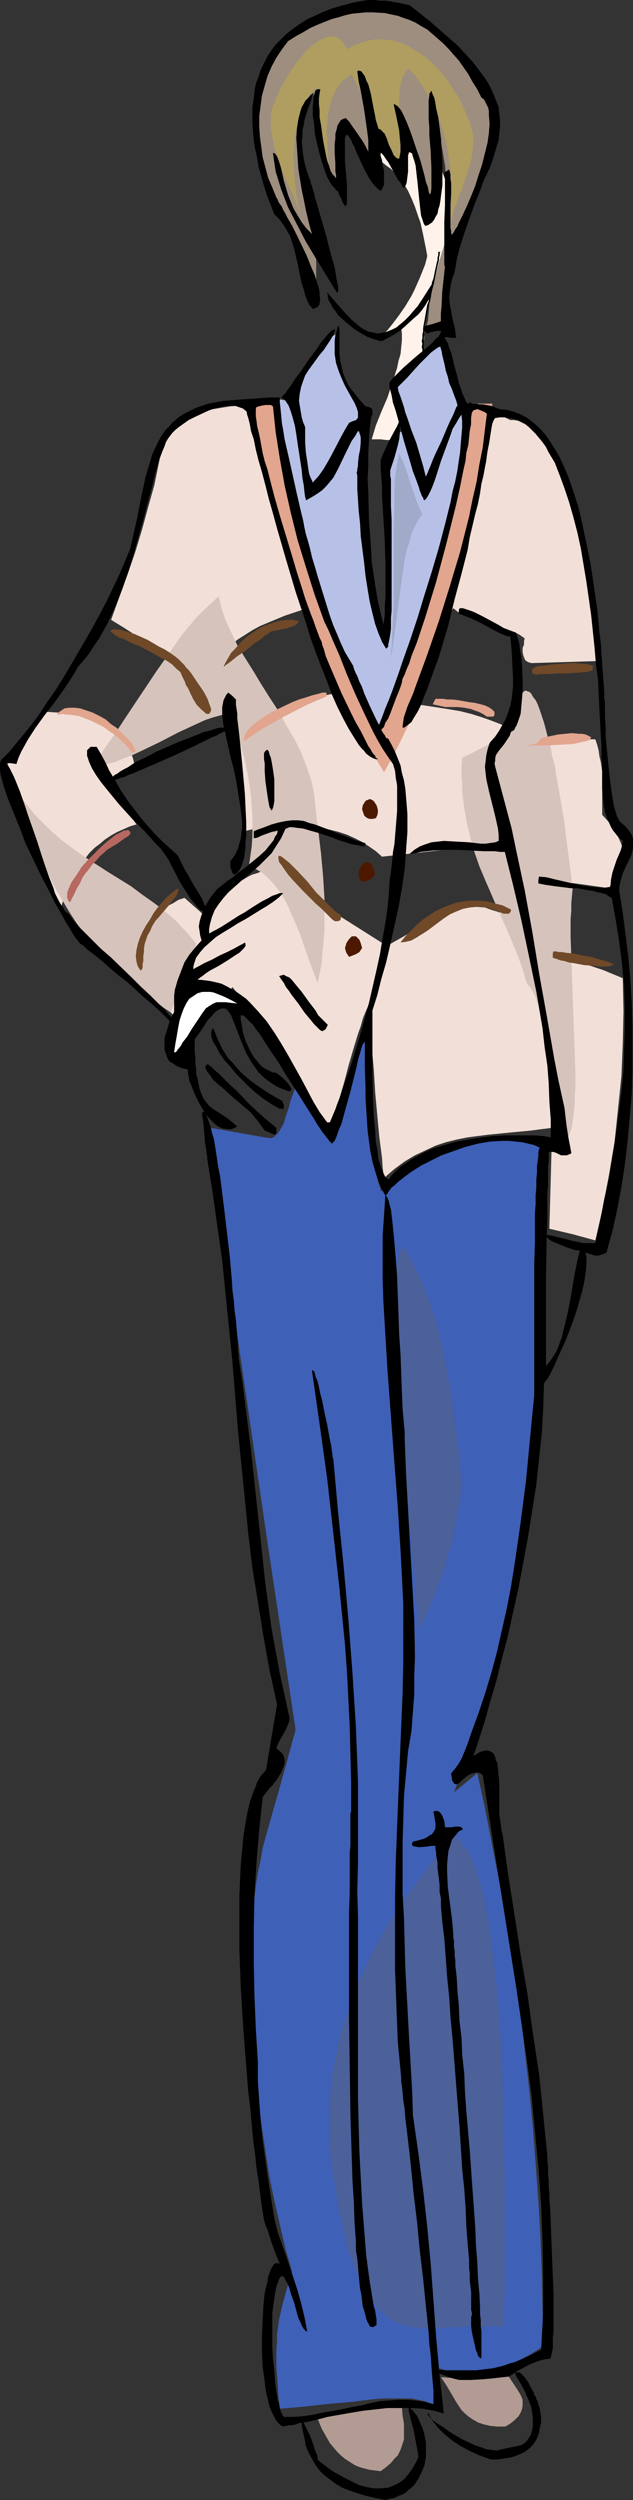
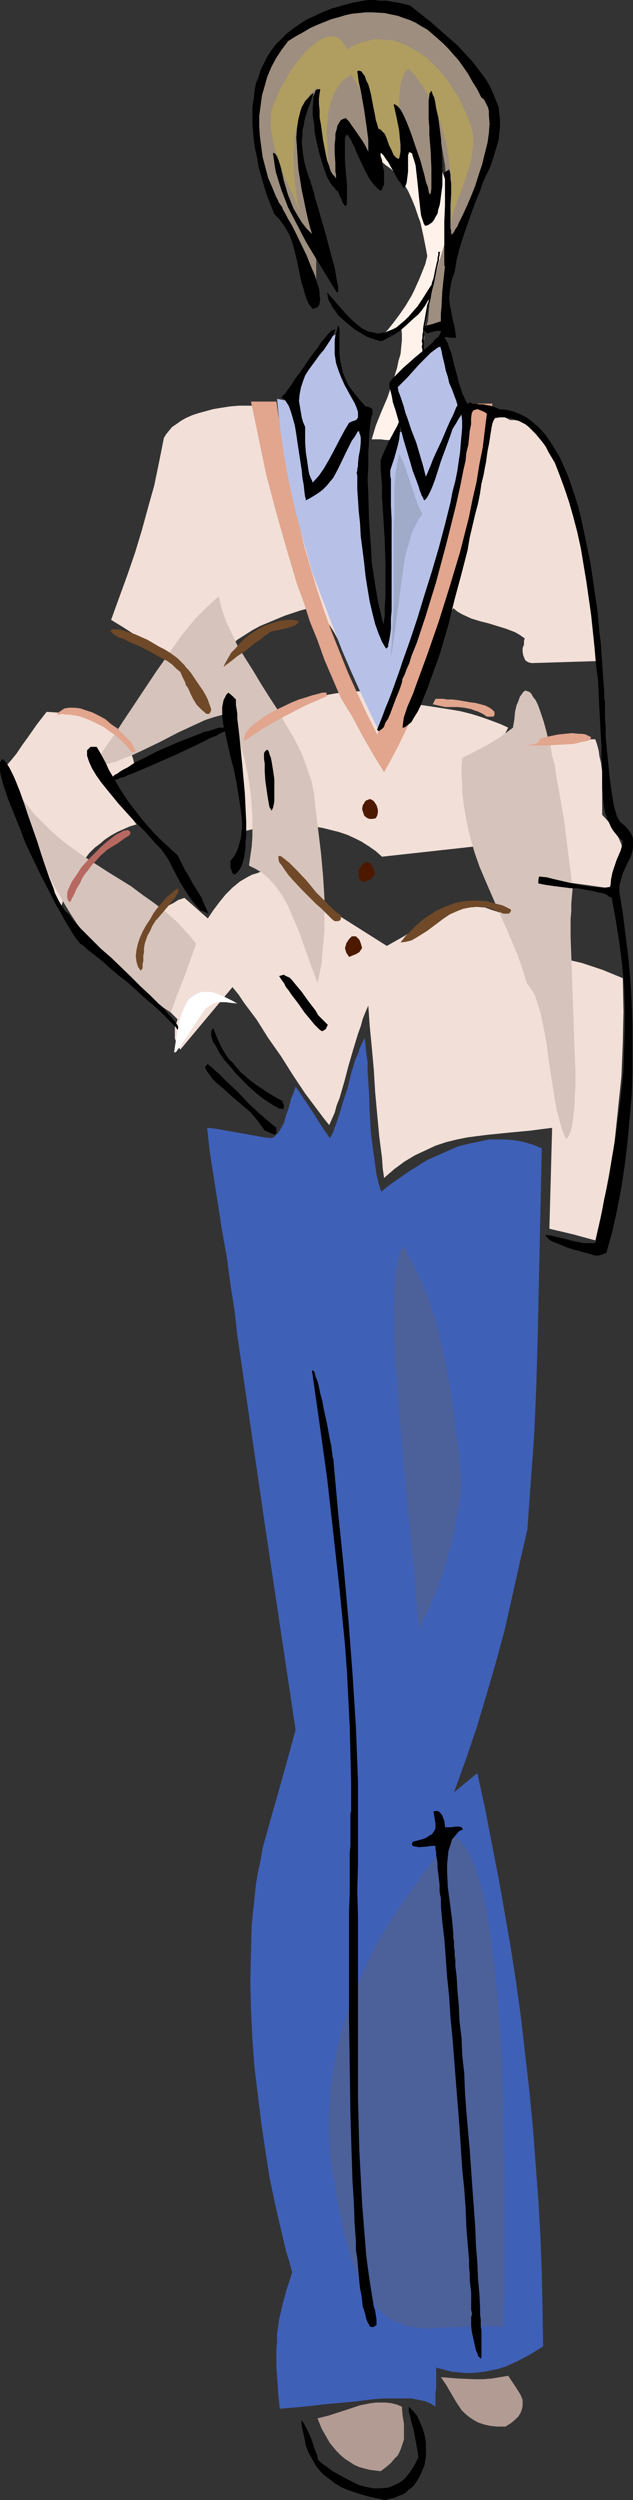
<svg xmlns="http://www.w3.org/2000/svg" xmlns:ns1="http://sodipodi.sourceforge.net/DTD/sodipodi-0.dtd" xmlns:ns2="http://www.inkscape.org/namespaces/inkscape" version="1.0" width="39.44mm" height="155.711mm" id="svg55" ns1:docname="Woman in Sweater &amp; Pants 5.wmf">
  <rect width="100%" height="100%" fill="#333333" stroke="none" />
  <ns1:namedview id="namedview55" pagecolor="#ffffff" bordercolor="#000000" borderopacity="0.25" ns2:showpageshadow="2" ns2:pageopacity="0.0" ns2:pagecheckerboard="0" ns2:deskcolor="#d1d1d1" ns2:document-units="mm" />
  <defs id="defs1">
    <pattern id="WMFhbasepattern" patternUnits="userSpaceOnUse" width="6" height="6" x="0" y="0" />
  </defs>
  <path style="fill:#f2e0d8;fill-opacity:1;fill-rule:evenodd;stroke:none" d="m 10.982,167.57 -1.131,1.454 -1.131,1.454 -1.131,1.616 -1.131,1.616 -1.292,1.778 -1.292,1.939 -1.454,1.778 -1.615,1.778 6.783,16.644 6.622,16.482 0.646,-2.101 0.646,-1.939 0.808,-1.778 0.808,-1.778 0.808,-1.616 0.969,-1.454 1.131,-1.293 0.969,-1.293 1.292,-1.293 1.292,-0.97 1.131,-0.97 1.454,-0.97 1.454,-0.808 1.454,-0.646 1.454,-0.646 1.615,-0.485 -3.553,-4.848 -3.553,-4.848 6.622,-4.363 -0.323,-1.454 -0.485,-1.293 -0.485,-1.131 -0.646,-1.131 -0.808,-1.131 -0.969,-0.97 -1.131,-0.97 -1.131,-0.808 -1.292,-0.808 -1.615,-0.646 -1.615,-0.485 -1.777,-0.485 -1.777,-0.485 -2.1,-0.323 -2.1,-0.162 z" id="path1" />
  <path style="fill:#f2e0d8;fill-opacity:1;fill-rule:evenodd;stroke:none" d="m 55.88,175.65 0.808,5.009 0.485,5.009 0.323,5.009 v 2.424 2.585 l 2.584,-0.646 2.423,-0.323 2.423,-0.162 2.261,-0.323 h 2.261 l 2.261,0.162 2.1,0.162 2.1,0.323 1.938,0.485 1.938,0.485 1.938,0.646 1.777,0.808 1.615,0.808 1.777,1.131 1.615,1.131 1.454,1.293 14.697,-1.616 14.535,-1.616 0.162,0.808 0.323,0.97 0.485,1.939 0.646,2.101 0.323,0.808 0.162,0.808 5.491,0.97 11.144,1.454 5.491,0.808 0.484,-0.97 0.485,-1.131 0.646,-2.424 0.808,-2.424 0.485,-1.131 0.323,-0.97 -0.323,-1.293 -0.485,-1.131 -0.484,-1.131 -0.646,-0.97 -1.292,-1.939 -1.615,-1.778 v -1.939 -2.101 -1.939 -1.939 -2.262 l -0.323,-2.262 -0.323,-1.293 -0.162,-1.293 -0.323,-1.293 -0.484,-1.454 h -5.814 l -3.069,0.323 -2.907,0.162 -3.069,0.485 -2.907,0.485 -3.069,0.808 -2.907,0.97 1.615,-2.909 1.615,-3.07 -1.777,-0.808 -2.1,-0.808 -2.261,-0.808 -2.584,-0.808 -2.584,-0.646 -2.907,-0.485 -3.069,-0.485 -3.23,-0.485 -3.069,-1.293 -2.907,-0.808 -2.907,-0.485 -2.746,-0.485 -2.907,-0.162 -2.746,0.162 -2.746,0.323 -2.746,0.485 -2.746,0.808 -2.584,0.97 -2.584,1.293 -2.584,1.293 -2.584,1.616 -2.584,1.778 -2.423,2.101 z" id="path2" />
  <path style="fill:#f2e0d8;fill-opacity:1;fill-rule:evenodd;stroke:none" d="m 26.163,145.917 2.907,1.778 2.746,1.778 5.491,3.717 5.491,3.717 2.746,1.939 2.746,1.616 0.969,-1.939 1.131,-1.778 1.131,-1.778 1.292,-1.616 1.615,-1.454 1.454,-1.293 1.777,-1.131 1.777,-1.131 1.777,-0.97 1.938,-0.808 1.938,-0.808 1.938,-0.808 3.876,-1.293 3.876,-0.97 1.938,3.07 1.938,3.07 3.23,5.979 3.23,6.14 1.777,2.909 1.938,3.07 2.261,-3.07 2.261,-3.07 4.522,-5.656 4.361,-5.656 2.261,-3.07 2.261,-3.232 0.969,0.808 1.131,0.646 2.1,0.97 2.1,0.646 1.938,0.485 2.1,0.646 2.1,0.646 2.1,0.808 1.131,0.646 1.131,0.808 -0.162,0.646 v 0.808 l -0.323,0.808 v 0.97 l 0.162,0.808 0.323,0.808 0.162,0.323 0.484,0.323 0.323,0.162 0.646,0.162 15.666,-0.485 -0.323,-3.232 -0.323,-3.232 -0.485,-3.232 -0.323,-3.07 -0.323,-2.909 -0.485,-2.909 -0.485,-2.747 -0.323,-2.585 -0.646,-2.585 -0.484,-2.585 -0.485,-2.424 -0.484,-2.262 -0.646,-2.101 -0.646,-2.101 -0.484,-2.101 -0.646,-1.778 -0.808,-1.778 -0.646,-1.616 -0.646,-1.616 -0.646,-1.454 -0.808,-1.293 -0.808,-1.293 -0.808,-1.131 -0.808,-0.97 -0.808,-0.97 -0.808,-0.646 -0.969,-0.646 -0.808,-0.646 -0.808,-0.323 -0.969,-0.323 -0.969,-0.162 h -0.969 l -1.292,-0.646 -1.292,-0.323 -1.292,-0.323 h -1.292 -1.292 -1.131 l -1.292,0.323 -1.292,0.323 -9.69,28.763 -9.852,28.602 -26.971,-59.95 -2.423,-0.162 h -2.423 -2.261 l -2.1,0.162 -2.1,0.323 -1.938,0.323 -1.777,0.485 -1.777,0.485 -1.454,0.485 -1.454,0.646 -1.131,0.646 -1.131,0.808 -0.969,0.646 -0.808,0.97 -0.646,0.808 -0.485,0.808 -1.131,5.656 -1.131,5.494 -1.454,5.171 -1.454,5.332 -1.615,5.333 -1.777,5.171 -1.938,5.332 z" id="path3" />
  <path style="fill:#f2e0d8;fill-opacity:1;fill-rule:evenodd;stroke:none" d="m 43.444,211.361 -1.454,0.485 -1.292,0.808 -1.292,0.646 -1.131,0.97 -0.969,0.97 -0.808,1.131 -0.808,1.131 -0.646,1.131 -0.485,1.293 -0.485,1.293 -0.808,2.909 -0.646,3.07 -0.485,3.07 9.69,9.695 -0.323,0.97 -0.323,0.808 v 0.97 0.808 0.97 l 0.323,0.808 0.323,0.808 0.646,0.97 12.274,-14.705 1.454,1.778 1.292,1.939 1.454,1.939 1.454,1.939 2.746,4.363 3.069,4.363 2.746,4.363 2.907,4.363 1.454,1.939 1.454,1.939 1.454,1.939 1.292,1.616 0.646,-1.454 0.646,-1.454 0.485,-1.778 0.646,-1.616 1.131,-3.878 0.969,-3.717 1.131,-3.878 1.131,-3.717 0.646,-1.778 0.485,-1.778 0.646,-1.616 0.646,-1.454 0.162,2.262 0.162,2.424 0.485,5.009 0.485,5.332 0.323,5.333 0.485,5.333 0.485,5.171 0.646,5.009 0.162,2.424 0.323,2.262 2.423,-2.101 2.423,-1.778 2.423,-1.454 2.423,-1.131 2.423,-1.131 2.423,-0.808 2.584,-0.646 2.423,-0.485 2.423,-0.323 2.584,-0.323 4.845,-0.485 5.168,-0.485 2.423,-0.323 2.584,-0.323 -0.323,11.958 -0.323,11.796 5.491,1.293 5.33,1.454 1.777,-7.756 1.454,-7.756 1.292,-7.595 0.808,-7.756 0.808,-7.756 0.323,-7.756 0.162,-7.595 -0.162,-7.756 -4.684,-1.939 -2.423,-0.808 -2.423,-0.808 -2.746,-0.646 -1.454,-0.323 -1.615,-0.162 -1.615,-0.162 -1.777,-0.162 h -1.938 l -1.938,0.162 -1.131,-3.717 -0.969,-3.878 -1.131,-0.808 -0.969,-0.808 -0.969,-0.646 -0.808,-0.485 -0.969,-0.485 -1.131,-0.323 -1.777,-0.646 -2.1,-0.162 -1.777,0.162 -2.1,0.485 -1.777,0.485 -1.938,0.646 -1.938,0.97 -3.876,2.101 -3.876,2.262 -3.715,2.101 -14.051,-8.888 -14.051,-8.888 -1.292,0.162 -1.131,0.485 -1.131,0.323 -0.969,0.485 -1.938,1.131 -1.777,1.454 -1.615,1.616 -1.454,1.778 -1.454,1.939 -1.292,1.939 z" id="path4" />
  <path style="fill:#d6c4bc;fill-opacity:1;fill-rule:evenodd;stroke:none" d="m 4.522,186.961 1.131,1.616 1.292,1.616 1.131,1.454 1.292,1.293 2.584,2.585 2.584,2.262 2.584,1.939 2.746,1.939 5.491,3.555 5.491,3.393 2.584,1.939 2.746,1.939 2.584,1.939 2.584,2.262 2.423,2.585 1.292,1.454 1.131,1.454 -1.454,4.04 -1.454,4.04 -1.615,4.04 -1.454,4.04 -3.876,-2.585 -3.553,-2.747 -3.23,-2.747 -3.069,-2.909 -2.907,-2.909 -2.584,-3.232 -2.423,-3.07 -2.1,-3.232 -1.938,-3.232 -1.938,-3.393 -1.615,-3.393 -1.454,-3.555 -1.454,-3.555 -1.292,-3.555 -1.131,-3.555 z" id="path5" />
  <path style="fill:#d6c4bc;fill-opacity:1;fill-rule:evenodd;stroke:none" d="m 51.519,140.423 -0.808,0.646 -0.808,0.808 -1.777,1.616 -1.938,1.939 -1.777,2.101 -1.938,2.424 -1.777,2.585 -1.938,2.747 -1.938,2.747 -3.876,5.817 -3.876,5.817 -1.777,2.747 -1.938,2.747 -1.777,2.585 -1.777,2.262 h 0.808 0.808 l 1.777,-0.162 1.938,-0.485 1.938,-0.808 2.1,-0.808 2.1,-0.97 4.361,-2.101 4.361,-2.262 2.1,-0.97 2.1,-0.97 2.1,-0.97 1.938,-0.646 1.777,-0.485 1.777,-0.323 0.808,1.939 0.808,1.939 0.808,2.101 0.646,2.101 0.646,2.262 0.485,2.101 0.485,2.424 0.323,2.262 0.323,2.262 0.162,2.424 0.162,2.262 v 2.424 2.262 l -0.162,2.424 -0.323,2.262 -0.323,2.262 1.615,0.808 1.615,0.97 1.454,1.293 1.292,1.454 1.131,1.454 1.131,1.778 0.969,1.778 0.808,1.939 1.777,4.04 1.454,4.201 1.454,4.04 1.454,3.878 0.485,-2.262 0.485,-2.424 0.162,-2.424 0.485,-5.009 v -2.585 -5.333 l -0.323,-5.171 -0.485,-5.333 -0.646,-5.333 -0.646,-5.332 -0.162,-1.616 -0.162,-1.616 -0.323,-1.616 -0.323,-1.616 -1.131,-3.232 -1.292,-3.393 -1.615,-3.232 -1.938,-3.232 -1.777,-3.232 -2.1,-3.232 -1.938,-3.07 -1.938,-3.232 -1.938,-3.07 -1.777,-2.909 -1.454,-3.07 -1.292,-2.747 -0.485,-1.454 -0.485,-1.454 -0.323,-1.293 z" id="path6" />
  <path style="fill:#d6c4bc;fill-opacity:1;fill-rule:evenodd;stroke:none" d="m 120.803,171.287 -3.069,2.262 -2.907,1.778 -3.069,1.616 -2.907,1.454 -0.162,2.101 v 2.101 l 0.162,2.101 v 1.939 l 0.484,3.717 0.646,3.555 0.808,3.393 0.969,3.393 1.131,3.232 1.292,3.07 2.584,5.979 2.584,5.817 1.292,3.07 1.292,3.07 1.131,3.232 0.969,3.232 0.485,0.646 0.484,0.646 0.969,1.616 0.646,1.939 0.646,2.101 0.484,2.262 0.485,2.424 0.485,2.585 0.323,2.747 0.808,5.333 0.808,5.171 0.484,2.585 0.646,2.424 0.646,2.262 0.808,1.939 0.484,-0.323 0.323,-0.646 0.323,-0.808 0.323,-1.131 0.162,-1.131 0.162,-1.293 0.162,-1.454 0.162,-1.616 v -1.616 l 0.162,-1.778 v -4.04 l -0.162,-4.201 -0.162,-4.525 -0.323,-9.211 -0.162,-4.686 -0.162,-4.686 -0.162,-4.363 v -4.201 l 0.162,-1.939 v -1.778 l 0.162,-1.778 0.162,-1.778 -0.808,-6.464 -0.808,-6.14 -0.323,-2.909 -0.484,-2.909 -0.485,-2.747 -0.484,-2.747 -0.485,-2.585 -0.323,-2.424 -0.646,-2.262 -0.323,-2.101 -0.646,-2.101 -0.485,-1.939 -0.484,-1.778 -0.485,-1.454 -0.484,-1.454 -0.485,-1.293 -0.484,-0.97 -0.646,-0.808 -0.323,-0.646 -0.484,-0.485 -0.485,-0.162 -0.484,-0.162 -0.485,0.323 -0.323,0.485 -0.485,0.646 -0.323,0.97 -0.485,1.131 -0.323,1.454 -0.162,1.778 z" id="path7" />
  <path style="fill:#e2a58e;fill-opacity:1;fill-rule:evenodd;stroke:none" d="m 59.11,94.531 h 5.976 l 1.454,9.857 0.808,4.848 0.969,5.009 1.131,4.848 1.131,4.848 1.131,4.848 1.454,5.009 1.454,4.848 1.615,4.848 1.777,5.009 1.938,4.848 1.938,4.848 2.261,5.009 2.261,4.848 2.423,4.848 13.082,-33.449 4.522,-22.138 4.684,-22.3 h 4.845 l -1.131,8.08 -1.292,7.918 -1.615,7.918 -1.615,7.756 -1.938,7.918 -1.938,7.756 -2.261,7.756 -2.261,7.756 -1.292,2.747 -1.292,3.07 -2.746,6.14 -2.907,5.979 -1.615,3.07 -1.615,2.909 -1.292,-2.101 -1.292,-2.101 -2.584,-4.525 -2.423,-4.525 -1.292,-2.101 -1.292,-2.101 -1.938,-4.525 -1.938,-4.525 -1.615,-4.525 -1.777,-4.363 -1.454,-4.525 -1.615,-4.363 -1.292,-4.363 -1.292,-4.363 -2.423,-8.564 -2.261,-8.564 -1.777,-8.564 z" id="path8" />
  <path style="fill:#3f60b7;fill-opacity:1;fill-rule:evenodd;stroke:none" d="m 69.607,255.799 -0.485,1.454 -0.646,1.616 -0.485,1.939 -0.646,1.778 -0.485,1.778 -0.808,1.454 -0.485,0.808 -0.485,0.485 -0.485,0.485 -0.646,0.323 -1.615,-0.162 -1.777,-0.323 -8.237,-1.454 -1.777,-0.323 -1.777,-0.162 0.646,5.817 0.969,6.14 1.938,12.443 1.131,6.302 0.808,6.14 0.969,6.14 0.646,5.817 6.783,46.538 6.945,46.377 -1.938,7.11 -1.938,6.948 -1.938,6.787 -1.938,6.948 -0.485,2.909 -0.646,2.909 -0.485,3.07 -0.323,3.07 -0.323,3.07 -0.323,3.232 -0.162,6.464 -0.162,6.625 0.162,6.625 0.323,6.787 0.485,6.787 0.808,6.625 0.808,6.625 0.969,6.464 0.969,6.302 1.292,6.14 1.292,5.656 0.646,2.747 0.646,2.747 0.808,2.585 0.646,2.424 -0.646,2.101 -0.646,1.939 -0.485,1.778 -0.485,1.778 -0.808,3.555 -0.485,3.393 v 1.778 l -0.162,1.778 v 1.939 2.101 l 0.162,2.262 0.162,2.262 0.162,2.585 0.323,2.909 5.653,-0.485 5.653,-0.646 5.653,-0.485 2.584,-0.323 2.584,-0.323 2.423,-0.162 h 2.261 2.1 2.1 l 1.615,0.323 1.615,0.323 1.454,0.646 0.969,0.646 v -0.808 -1.131 -1.293 l 0.162,-1.131 v -2.747 -1.131 -0.97 l 1.777,0.485 1.777,0.485 1.615,0.162 1.615,0.162 h 1.615 l 1.615,-0.162 1.454,-0.162 1.615,-0.323 1.454,-0.323 1.615,-0.485 2.907,-1.293 3.069,-1.616 3.069,-1.939 -0.162,-8.726 -0.162,-8.564 -0.323,-8.564 -0.485,-8.564 -0.646,-8.564 -0.646,-8.564 -0.808,-8.403 -0.969,-8.403 -0.969,-8.564 -1.131,-8.241 -1.292,-8.403 -1.454,-8.403 -1.454,-8.241 -1.615,-8.241 -1.615,-8.403 -1.777,-8.08 -5.491,4.525 2.746,-7.595 2.584,-7.595 2.261,-7.595 2.261,-7.756 2.1,-7.756 1.777,-7.918 1.777,-7.918 1.777,-7.756 0.808,-11.311 0.808,-11.15 0.485,-11.311 0.323,-11.15 0.485,-22.461 0.484,-22.3 -1.454,-0.646 -1.454,-0.485 -1.777,-0.485 -1.777,-0.323 -1.938,-0.162 h -1.938 -2.1 l -2.261,0.485 -2.423,0.485 -2.584,0.646 -2.584,1.131 -2.907,1.293 -1.454,0.646 -1.454,0.808 -1.454,0.97 -1.615,0.97 -1.615,1.131 -1.615,1.131 -1.615,1.131 -1.777,1.454 -0.646,-1.939 -0.485,-2.101 -0.323,-2.262 -0.323,-2.424 -0.646,-4.848 -0.323,-5.009 -0.162,-5.009 -0.162,-2.424 -0.162,-2.262 v -2.262 l -0.323,-2.101 -0.162,-1.778 -0.162,-1.778 -0.646,1.131 -0.485,1.131 -0.485,1.454 -0.646,1.454 -0.969,3.232 -0.808,3.393 -1.131,3.393 -0.969,3.232 -0.485,1.454 -0.485,1.293 -0.485,1.293 -0.646,1.131 -1.131,-1.616 -0.969,-1.454 -1.938,-3.07 -1.938,-2.909 -0.969,-1.454 z" id="path9" />
  <path style="fill:#4c6099;fill-opacity:1;fill-rule:evenodd;stroke:none" d="m 77.682,506.75 -0.162,-3.07 v -3.07 -2.909 l 0.162,-2.909 0.162,-2.909 0.323,-2.747 0.485,-2.747 0.485,-2.585 0.485,-2.585 0.646,-2.585 0.808,-2.585 0.808,-2.424 1.615,-4.848 2.1,-4.686 2.1,-4.525 2.423,-4.363 2.584,-4.201 2.746,-4.04 2.746,-3.878 2.907,-3.878 2.907,-3.717 2.907,-3.555 0.485,0.485 0.646,0.485 0.484,0.485 0.485,0.808 1.131,1.454 0.969,1.939 0.808,2.101 0.808,2.424 0.808,2.747 0.646,2.909 0.646,3.07 0.484,3.393 0.485,3.555 0.484,3.717 0.485,3.878 0.323,3.878 0.323,4.201 0.323,4.201 0.323,4.363 0.162,4.525 0.323,9.049 0.162,9.049 0.162,9.211 v 8.888 8.888 4.201 4.04 l -0.162,4.04 v 3.878 l -1.938,-0.162 h -1.777 -3.715 l -3.392,0.162 -3.392,0.162 -3.069,0.162 h -1.454 l -1.454,-0.162 -1.454,-0.162 -1.454,-0.323 -1.292,-0.485 -1.292,-0.485 -1.292,-0.646 -1.131,-0.97 -1.131,-0.97 -1.131,-1.293 -1.131,-1.454 -1.131,-1.778 -0.969,-1.939 -0.969,-2.101 -0.969,-2.424 -0.969,-2.747 -0.808,-3.07 -0.808,-3.393 -0.323,-1.778 -0.485,-1.939 -0.323,-1.939 -0.323,-2.101 -0.323,-2.262 -0.485,-2.101 -0.323,-2.424 z" id="path10" />
  <path style="fill:#4c6099;fill-opacity:1;fill-rule:evenodd;stroke:none" d="m 95.125,293.449 1.615,3.07 1.615,3.232 1.454,3.232 1.292,3.393 1.131,3.393 0.969,3.393 0.808,3.555 0.808,3.555 0.646,3.555 0.646,3.555 0.969,7.11 0.969,7.272 0.646,7.272 -0.162,2.747 -0.484,2.747 -0.485,2.585 -0.484,2.585 -0.485,2.424 -0.646,2.424 -0.646,2.262 -0.646,2.262 -0.646,2.101 -0.808,2.101 -1.454,3.717 -0.807,1.778 -0.808,1.616 -0.646,1.616 -0.808,1.616 -0.646,-6.787 -0.485,-6.948 -1.454,-14.382 -0.646,-7.11 -0.646,-7.11 -0.646,-6.948 -0.485,-6.625 -0.162,-3.07 -0.323,-3.232 -0.162,-2.909 -0.162,-2.909 v -2.747 -2.747 l -0.162,-2.424 0.162,-2.262 v -2.262 l 0.162,-1.939 0.162,-1.778 0.323,-1.616 0.162,-1.454 0.485,-1.293 0.323,-0.97 z" id="path11" />
  <path style="fill:#b29b93;fill-opacity:1;fill-rule:evenodd;stroke:none" d="m 103.846,559.59 1.292,1.939 1.131,1.939 1.131,1.939 1.292,1.939 0.808,0.808 0.969,0.808 0.969,0.646 1.131,0.646 1.454,0.485 1.454,0.323 1.615,0.162 h 1.938 l 1.292,-0.808 0.969,-0.808 0.808,-0.808 0.485,-0.808 0.323,-0.808 0.162,-0.808 v -0.646 -0.808 l -0.323,-0.808 -0.323,-0.646 -0.808,-1.293 -0.969,-1.454 -0.969,-1.454 -1.938,0.323 -1.938,0.323 -2.1,0.162 h -1.938 l -3.876,-0.162 z" id="path12" />
  <path style="fill:#b29b93;fill-opacity:1;fill-rule:evenodd;stroke:none" d="m 74.775,569.286 0.969,2.424 0.646,1.131 0.646,1.131 0.646,1.131 0.808,0.97 0.808,0.97 0.969,0.97 0.969,0.808 2.261,1.454 1.131,0.485 1.131,0.323 1.292,0.323 1.292,0.162 1.292,0.162 1.292,-0.97 1.131,-0.97 0.808,-0.97 0.808,-0.808 0.485,-0.97 0.323,-0.808 0.323,-0.97 0.323,-0.97 v -1.778 -1.939 l -0.323,-1.939 -0.162,-2.101 -1.131,-0.485 -1.292,-0.323 -1.292,-0.162 h -2.423 l -1.292,0.162 -2.423,0.485 -2.423,0.808 -5.007,1.616 z" id="path13" />
  <path style="fill:#b7c1e8;fill-opacity:1;fill-rule:evenodd;stroke:none" d="m 78.974,78.695 -1.777,1.293 -1.615,1.454 -1.454,1.616 -1.454,1.939 -1.131,2.101 -1.131,2.262 -1.131,2.424 -0.808,2.747 -1.615,-0.323 -1.615,-0.323 0.485,5.009 0.646,4.848 0.808,5.171 0.969,5.009 1.131,5.171 1.292,5.009 1.454,5.333 1.454,5.171 3.553,9.372 3.553,9.211 1.938,4.525 2.1,4.686 2.1,4.525 2.261,4.686 2.746,-7.11 2.746,-7.11 2.423,-7.11 2.423,-6.948 2.261,-7.11 2.1,-6.948 2.1,-7.11 1.938,-7.11 0.646,-4.686 0.485,-4.686 0.162,-2.262 v -2.424 -2.262 l -0.162,-2.424 -7.268,2.747 -7.591,2.747 -3.392,6.787 0.323,41.529 -0.485,-0.808 -0.646,-1.131 -0.485,-1.131 -0.485,-1.293 -0.485,-1.293 -0.323,-1.454 -0.646,-3.232 -0.646,-3.393 -0.485,-3.555 -0.808,-7.11 0.485,-14.058 0.162,-14.058 -1.615,-2.101 -1.615,-2.101 -1.131,-2.262 -1.131,-2.262 -0.808,-2.424 -0.485,-2.585 -0.323,-2.585 z" id="path14" />
  <path style="fill:#fff2ea;fill-opacity:1;fill-rule:evenodd;stroke:none" d="m 85.434,35.388 4.522,2.747 0.969,0.808 1.131,0.808 0.969,0.97 1.131,1.293 0.969,1.293 0.969,1.616 0.808,1.778 0.808,1.939 0.808,2.424 0.485,1.293 0.323,1.454 0.323,1.454 0.323,1.616 0.323,1.616 0.323,1.778 -0.484,1.939 -0.646,1.616 -0.646,1.616 -0.646,1.454 -0.646,1.454 -0.646,1.293 -1.454,2.424 -1.454,2.101 -1.454,1.939 -1.292,1.616 -1.615,1.616 4.845,-2.262 0.162,1.454 v 1.616 l -0.162,1.616 -0.162,1.616 -0.485,1.616 -0.323,1.616 -1.131,3.555 -1.131,3.393 -1.454,3.393 -1.292,3.232 -0.969,3.232 h 0.323 0.485 1.292 l 1.292,0.162 h 0.485 0.485 l 1.131,-2.101 0.969,-2.262 -0.808,-4.04 -0.323,-2.101 -0.485,-2.101 3.876,-3.232 3.715,-3.393 -0.162,-1.939 v -1.939 l 0.162,-1.939 0.162,-2.101 0.646,-3.878 0.808,-4.04 0.969,-2.262 0.969,-2.424 0.807,-2.585 0.646,-2.747 0.485,-2.909 0.323,-3.07 v -3.232 -3.393 l -0.484,-1.616 -0.323,-1.616 -0.969,-2.585 -0.484,-1.131 -0.485,-1.131 -0.485,-0.97 -0.484,-0.808 -0.646,-0.808 -0.484,-0.808 -0.646,-0.485 -0.485,-0.485 -1.292,-0.97 -1.292,-0.485 -1.292,-0.162 h -1.454 l -1.454,0.162 -1.454,0.323 -1.454,0.646 -1.615,0.646 -1.454,0.808 z" id="path15" />
  <path style="fill:#9e8e7f;fill-opacity:1;fill-rule:evenodd;stroke:none" d="m 62.501,17.775 -0.646,1.939 -0.646,1.939 -0.323,1.939 -0.323,1.939 -0.162,1.616 -0.162,1.778 v 1.616 l 0.323,1.616 0.162,1.616 0.323,1.616 0.808,3.07 0.969,2.909 1.292,2.909 1.292,2.909 1.454,3.07 1.454,3.07 1.292,3.07 1.292,3.393 1.131,3.555 0.485,1.939 0.485,1.939 0.323,2.101 0.162,2.101 0.485,-1.131 0.162,-0.97 0.162,-1.131 0.162,-1.131 v -2.424 -2.262 -2.101 -0.808 -0.646 l 0.323,-0.485 0.162,-0.485 0.323,-0.162 0.485,0.162 -0.969,-3.878 -1.131,-3.717 -0.808,-3.555 -0.646,-3.232 -0.646,-2.909 -0.323,-2.909 -0.323,-2.424 -0.162,-2.262 V 30.702 28.925 l 0.162,-1.616 0.323,-1.616 0.485,-1.293 0.646,-0.97 0.646,-0.97 0.808,-0.646 0.323,3.555 0.323,3.393 0.485,3.232 0.646,3.232 0.808,3.07 0.969,2.909 0.646,1.293 0.808,1.293 0.808,1.293 0.808,1.131 V 30.379 l 1.454,1.293 1.292,1.293 1.131,1.293 0.808,1.616 0.969,1.616 0.646,1.616 1.292,3.555 V 27.47 l 0.808,1.131 0.969,1.293 3.553,5.817 0.808,1.454 0.969,1.131 v -0.323 l 0.162,-0.485 0.162,-1.293 0.323,-1.293 0.162,-0.485 0.162,-0.323 0.969,1.939 0.969,2.101 0.646,2.101 0.646,2.101 1.131,4.363 0.969,4.525 2.423,-17.775 0.969,5.656 0.162,2.909 0.323,2.909 0.162,2.909 -0.162,2.909 -0.162,3.07 -0.323,3.07 -1.938,6.464 -1.938,6.464 0.162,1.939 -0.162,1.939 -0.162,1.778 -0.484,1.939 3.069,0.162 3.069,0.162 -0.646,-2.585 -0.484,-2.424 -0.323,-2.585 v -2.424 -2.262 -2.424 l 0.485,-4.525 2.746,-5.817 2.907,-5.817 1.292,-2.909 1.131,-2.747 1.131,-2.909 0.969,-2.909 v -1.778 l 0.162,-1.778 -0.162,-1.616 v -1.616 l -0.162,-1.616 -0.646,-2.909 -0.323,-1.454 -0.969,-2.585 -1.131,-2.424 -1.454,-2.262 -1.615,-2.101 -1.938,-1.939 L 105.461,9.534 103.2,7.918 100.777,6.464 98.032,5.171 95.286,3.878 92.379,2.909 89.311,1.939 h -2.746 l -2.423,0.162 -2.261,0.323 -2.261,0.485 -2.1,0.485 -1.938,0.808 -1.777,0.808 -1.777,0.97 -1.615,1.131 -1.454,1.131 -1.292,1.293 -1.292,1.454 -0.969,1.616 -1.131,1.616 -0.969,1.616 z" id="path16" />
  <path style="fill:#af9e60;fill-opacity:1;fill-rule:evenodd;stroke:none" d="M 81.72,11.635 81.397,10.827 80.912,10.18 80.428,9.534 79.943,9.211 79.459,8.888 78.813,8.564 h -0.485 -0.646 l -0.646,0.162 -0.646,0.162 -1.292,0.646 -1.454,1.131 -1.292,1.131 -1.292,1.454 -1.292,1.616 -1.292,1.778 -1.131,1.939 -1.131,1.939 -0.808,1.778 -0.808,1.939 -0.646,1.616 -0.162,1.454 v 1.616 1.454 l 0.323,1.778 0.323,1.616 0.323,1.616 1.292,3.393 1.131,3.232 1.454,3.07 0.646,1.454 0.485,1.293 0.485,1.293 0.485,1.131 -0.646,-2.424 -0.323,-2.424 -0.323,-2.424 -0.162,-2.262 -0.162,-2.262 v -2.262 l 0.162,-2.101 0.162,-2.101 0.485,-2.101 0.323,-1.778 0.646,-1.616 0.646,-1.616 0.646,-1.293 0.808,-1.293 0.808,-0.97 0.969,-0.808 -0.323,2.424 -0.162,2.424 0.162,2.424 0.162,2.424 0.323,2.424 0.646,2.262 0.969,2.424 0.969,2.424 -0.323,-3.717 -0.162,-3.393 -0.162,-1.616 0.162,-1.616 0.323,-3.07 0.323,-1.293 0.323,-1.454 0.485,-1.131 0.646,-1.293 0.646,-0.97 0.808,-1.131 1.131,-0.808 0.969,-0.808 1.615,2.747 1.292,2.747 1.292,2.747 1.292,2.747 1.292,2.747 1.454,3.07 1.615,3.07 0.969,1.778 0.969,1.616 -0.162,-1.616 v -1.778 l -0.162,-3.717 -0.162,-3.717 -0.162,-3.717 0.162,-1.778 v -1.616 l 0.162,-1.454 0.162,-1.454 0.323,-1.131 0.485,-1.131 0.485,-0.97 0.646,-0.485 1.615,1.778 1.454,2.101 1.292,1.939 1.131,2.262 0.969,2.101 0.969,2.262 0.646,2.424 0.646,2.262 0.485,2.424 0.323,2.424 0.323,2.424 0.162,2.424 v 4.686 l -0.162,4.686 0.323,-1.131 0.323,-1.293 0.969,-2.747 1.131,-2.909 0.969,-2.909 0.969,-3.07 0.323,-1.454 0.162,-1.454 0.162,-1.616 v -1.454 l -0.162,-1.454 -0.484,-1.454 -0.646,-1.778 -0.808,-1.778 -0.646,-1.454 -0.807,-1.616 -0.969,-1.454 -0.808,-1.293 -0.807,-1.293 -0.969,-1.131 -0.969,-1.131 -0.969,-0.97 -1.777,-1.778 -2.1,-1.454 -1.938,-1.131 -1.938,-0.97 -2.1,-0.646 -1.938,-0.162 -1.938,-0.162 -1.777,0.323 -1.777,0.485 -1.777,0.646 z" id="path17" />
  <path style="fill:#000000;fill-opacity:1;fill-rule:evenodd;stroke:none" d="m 90.764,588.515 -2.423,-0.485 -2.1,-0.485 -2.1,-0.646 -1.938,-0.646 -1.615,-0.646 -1.615,-0.97 -1.292,-0.97 -1.292,-0.97 -1.131,-1.131 -0.969,-1.293 -0.808,-1.454 -0.808,-1.454 -0.646,-1.616 -0.323,-1.778 -0.485,-2.101 -0.323,-2.101 0.323,0.323 0.323,0.323 0.485,0.97 0.646,1.293 0.646,1.454 0.485,1.454 0.485,1.454 0.485,1.131 v 0.485 l 0.162,0.485 0.969,0.808 1.131,0.808 1.292,0.97 1.454,0.808 1.454,0.808 1.615,0.808 1.615,0.808 1.777,0.485 1.777,0.323 h 1.615 l 1.777,-0.162 0.808,-0.323 0.808,-0.323 0.646,-0.323 0.808,-0.485 0.808,-0.646 0.646,-0.808 0.646,-0.808 0.646,-0.97 0.646,-1.131 0.646,-1.293 -0.162,-1.454 -0.323,-1.616 -0.646,-3.555 -0.485,-1.616 -0.323,-1.454 -0.323,-1.131 v -0.646 -0.485 l 0.969,0.97 0.969,1.131 0.646,1.454 0.646,1.454 0.485,1.616 0.323,1.778 v 1.778 1.616 l -0.323,1.939 -0.646,1.616 -0.808,1.616 -0.969,1.454 -0.646,0.646 -0.646,0.485 -0.646,0.646 -0.808,0.485 -0.969,0.323 -0.969,0.485 -0.969,0.162 z" id="path18" />
-   <path style="fill:#000000;fill-opacity:1;fill-rule:evenodd;stroke:none" d="m 115.635,578.981 -2.746,-0.97 -2.423,-1.131 -2.1,-1.131 -1.938,-1.293 -1.777,-1.454 -1.454,-1.454 -1.292,-1.616 -0.969,-1.778 h -0.162 v 0 l -0.162,0.162 0.162,0.162 0.323,0.323 0.484,0.646 0.808,0.646 0.969,0.646 1.292,0.808 1.292,0.97 2.746,1.616 3.069,1.454 1.454,0.485 1.292,0.485 1.292,0.162 1.131,0.162 1.292,-0.323 3.069,-0.646 0.808,-0.162 0.646,-0.162 0.808,-0.485 0.484,-0.485 0.485,-0.646 0.484,-0.808 0.323,-1.131 0.162,-1.131 v -1.454 l -0.162,-1.616 -0.323,-1.454 -0.484,-1.293 -1.131,-2.585 -0.646,-1.131 -0.646,-1.131 -0.485,-0.808 -0.323,-0.808 0.323,-0.162 h 0.485 0.323 l 0.323,0.323 0.323,0.323 0.485,0.485 0.808,1.131 0.646,1.293 0.646,1.131 0.162,0.646 0.323,0.323 0.162,0.485 v 0.162 l 0.323,0.485 0.162,0.808 0.323,0.808 0.162,1.131 0.162,0.97 v 1.293 l -0.323,1.293 -0.162,1.131 -0.485,1.293 -0.646,1.131 -0.969,1.131 -1.292,0.97 -0.646,0.323 -0.808,0.323 -0.808,0.323 -0.969,0.323 -1.131,0.162 -1.131,0.162 -1.131,0.162 z" id="path19" />
-   <path style="fill:#000000;fill-opacity:1;fill-rule:evenodd;stroke:none" d="m 66.7,571.225 -0.646,-0.323 -0.646,-0.646 -0.485,-0.646 -0.485,-0.97 -0.485,-0.97 -0.485,-1.131 -0.323,-1.454 -0.323,-1.293 -0.323,-1.616 -0.162,-1.616 -0.485,-3.393 -0.162,-3.555 v -3.717 l 0.162,-3.555 0.162,-3.393 0.162,-1.616 0.162,-1.454 0.323,-1.454 0.323,-1.293 0.162,-1.131 0.323,-0.97 0.323,-0.808 0.323,-0.646 0.485,-0.646 0.323,-0.162 h 0.485 l 0.485,0.162 -1.131,-2.747 -0.969,-2.747 -0.808,-2.585 -0.485,-1.131 -0.323,-1.131 -0.323,-1.939 -0.323,-2.101 -0.323,-2.585 -0.323,-2.585 -0.485,-3.07 -0.323,-3.232 -0.485,-3.393 -0.323,-3.717 -0.323,-3.717 -0.485,-3.878 -0.323,-4.04 -0.323,-4.04 -0.646,-8.564 -0.485,-8.403 -0.323,-8.564 v -4.04 -4.201 -3.878 l 0.162,-3.878 0.162,-3.555 0.323,-3.555 0.323,-3.393 0.485,-3.07 0.485,-2.747 0.646,-2.585 0.808,-2.262 0.485,-1.131 0.323,-0.97 0.485,-0.808 0.485,-0.808 0.646,-0.646 0.485,-0.646 1.292,-7.756 1.292,-7.595 -1.777,-8.08 -1.454,-8.08 -1.292,-8.08 -1.292,-7.918 -0.969,-8.08 -0.808,-8.08 -1.615,-16.159 -1.292,-15.998 -1.615,-15.998 -0.808,-8.08 -1.131,-7.918 -1.131,-8.08 -1.292,-8.08 v -0.162 -0.485 l -0.162,-0.485 v -0.646 l -0.323,-1.778 -0.162,-1.939 -0.162,-1.939 -0.162,-1.616 -0.162,-0.646 v -0.485 -0.646 h 0.485 l 0.323,0.485 0.323,0.646 0.323,0.97 0.485,1.293 0.323,1.454 0.485,1.616 0.323,1.939 0.323,2.101 0.323,2.262 0.485,2.424 0.323,2.585 0.646,5.171 0.646,5.494 0.646,5.494 0.485,5.494 0.162,2.585 0.323,2.424 0.162,2.262 0.323,2.262 0.162,2.101 0.162,1.778 0.162,1.778 v 1.293 l 0.162,1.293 v 0.808 l 0.162,0.646 v 0.323 l 0.808,5.171 0.646,5.171 1.292,10.342 1.131,10.503 1.131,10.503 1.131,10.503 1.454,10.503 0.969,5.333 0.969,5.171 1.131,5.171 1.131,5.171 v 0.808 l -0.323,0.808 -0.323,0.808 -0.485,0.97 -1.131,1.939 -0.485,0.97 -0.323,0.97 0.808,0.646 0.646,0.646 0.323,0.646 0.162,0.808 v 0.646 l -0.162,0.808 -0.323,0.646 -0.323,0.808 -0.969,1.616 -1.131,1.454 -0.646,0.646 -0.646,0.808 -0.969,1.293 -0.808,7.595 -0.646,7.756 -0.485,7.756 -0.162,7.756 v 7.918 l 0.162,7.918 0.323,7.918 0.485,7.756 v 4.525 l 0.323,4.686 0.323,4.525 0.485,4.686 1.292,9.211 1.454,9.211 0.808,3.232 1.131,3.232 1.131,3.232 1.131,3.393 1.131,3.393 0.969,3.393 0.808,3.393 0.646,3.393 -0.485,-0.323 -0.323,-0.323 -0.485,-0.808 -0.323,-0.808 -0.485,-0.97 -0.323,-1.131 -0.646,-2.424 -0.808,-2.262 -0.323,-1.131 -0.323,-0.97 -0.485,-0.808 -0.323,-0.646 -0.323,-0.485 h -0.485 l -0.323,0.323 -0.323,0.646 -0.162,0.646 -0.323,0.808 -0.162,0.808 -0.162,0.97 -0.323,2.101 -0.323,2.424 v 2.585 2.747 2.747 l 0.162,2.747 0.323,2.585 0.162,2.585 0.323,2.424 0.323,1.939 0.323,0.97 0.162,0.97 0.162,0.646 0.323,0.646 0.162,0.485 0.323,0.323 h 2.1 l 2.261,-0.162 2.261,-0.323 2.261,-0.485 4.522,-0.808 4.684,-0.97 4.361,-0.97 2.261,-0.162 2.1,-0.162 h 2.261 l 1.938,0.162 2.1,0.323 1.938,0.485 h 0.162 v -0.162 -1.778 -1.293 l -0.162,-1.778 -0.162,-1.778 -0.162,-2.262 -0.162,-2.424 -0.323,-2.585 -0.162,-2.747 -0.323,-3.07 -0.323,-3.07 -0.323,-3.232 -0.323,-3.232 -0.808,-6.787 -0.646,-6.787 -0.808,-6.625 -0.323,-3.393 -0.323,-3.07 -0.323,-3.07 -0.323,-2.747 -0.323,-2.747 -0.323,-2.585 -0.162,-2.262 -0.323,-1.939 -0.162,-1.939 -0.162,-1.454 -0.162,-1.131 v -0.485 -0.323 l -0.808,-8.564 -0.323,-8.403 -0.323,-8.564 v -8.403 -8.403 l 0.162,-8.403 0.323,-8.241 0.323,-8.08 0.323,-7.918 0.323,-7.756 0.323,-7.595 0.162,-7.433 v -7.11 -3.393 -3.393 l -0.162,-3.232 -0.162,-3.232 -0.162,-3.07 -0.162,-3.07 -0.323,-5.009 -0.323,-5.171 -0.808,-10.503 -0.808,-10.827 -0.808,-10.827 -0.646,-10.827 -0.323,-5.333 -0.162,-5.171 v -5.171 -5.171 l 0.323,-4.848 0.323,-4.848 0.162,0.323 0.323,0.485 0.323,0.808 0.162,0.808 0.323,1.131 0.162,1.293 0.162,1.454 0.162,1.454 0.162,1.616 0.162,1.778 0.162,1.939 0.162,1.939 0.323,4.363 0.162,4.363 0.323,9.211 0.323,4.686 0.162,4.525 0.162,4.363 0.162,4.04 0.162,1.778 0.162,1.778 0.162,1.778 v 1.454 l 0.323,8.403 0.485,8.564 0.969,17.129 0.485,8.888 0.162,8.564 -0.162,4.363 v 4.363 l -0.323,4.201 -0.323,4.363 -0.808,4.848 -0.485,5.171 -0.485,5.494 -0.162,5.494 -0.162,5.656 v 5.656 5.979 l 0.323,5.979 0.323,11.796 0.646,11.958 0.323,5.817 0.323,5.656 0.323,5.656 0.162,5.333 0.646,4.525 0.646,4.525 1.131,8.726 0.969,8.726 0.808,8.564 0.646,8.726 0.646,8.726 0.808,8.888 0.484,4.363 0.485,4.525 -1.131,-0.323 -1.131,-0.323 -2.584,-0.485 -2.746,-0.162 h -2.746 -2.907 l -2.907,0.323 -2.907,0.323 -2.907,0.485 -2.746,0.485 -2.746,0.485 -2.423,0.646 -2.1,0.485 -2.1,0.323 -0.808,0.323 -0.808,0.162 h -0.646 l -0.646,0.162 h -0.485 z" id="path20" />
-   <path style="fill:#000000;fill-opacity:1;fill-rule:evenodd;stroke:none" d="m 108.045,560.236 -0.646,-0.162 -0.646,-0.162 -1.938,-0.646 -0.808,-0.323 -0.808,-0.323 -0.484,-0.323 -0.162,-0.323 v -0.162 l 2.261,0.162 h 2.1 3.553 1.615 l 1.454,-0.162 1.292,-0.162 1.292,-0.162 2.584,-0.646 1.292,-0.485 1.292,-0.323 1.454,-0.646 1.454,-0.646 1.615,-0.808 1.615,-0.808 0.485,-8.726 v -8.564 l -0.162,-8.564 -0.323,-8.564 -0.646,-8.564 -0.808,-8.403 -0.808,-8.564 -1.131,-8.403 -2.423,-16.644 -5.33,-33.449 -2.584,-16.805 -0.646,-0.485 -0.808,-0.162 -0.646,0.162 -0.646,0.162 -0.646,0.323 -0.646,0.485 -0.969,0.808 -0.484,0.485 -0.323,0.323 h -0.485 -0.323 l -0.162,-0.162 -0.323,-0.485 -0.162,-0.323 V 418.521 l -0.162,-0.646 v -0.485 l 0.969,-1.131 0.808,-1.131 0.646,-1.131 0.485,-1.131 0.969,-2.424 0.808,-2.424 1.777,-4.848 1.615,-4.848 1.454,-4.848 1.292,-4.848 1.131,-5.009 1.131,-5.009 0.969,-5.009 0.808,-5.009 1.454,-10.019 1.292,-10.019 0.969,-10.18 0.969,-10.019 v -4.848 -1.778 -14.705 -9.695 l 0.162,-4.848 v -4.686 -2.262 l 0.162,-2.101 v -2.101 l 0.162,-1.778 v -1.939 l 0.162,-1.616 v -1.454 l 0.162,-1.293 0.162,-1.131 v -0.808 l 0.162,-0.808 0.162,-0.323 -1.292,-0.646 -1.454,-0.323 -1.454,-0.323 -1.454,-0.162 -1.615,-0.162 h -1.454 l -2.907,0.162 -2.907,0.485 -3.069,0.808 -2.746,0.97 -2.746,0.97 -2.584,1.293 -2.261,1.131 -2.261,1.454 -1.777,1.293 -1.615,1.293 -0.646,0.646 -0.646,0.485 -0.485,0.646 -0.323,0.485 -0.323,0.485 -0.323,0.323 -0.969,-1.778 -0.808,-1.939 -0.646,-2.101 -0.646,-2.262 -0.485,-2.424 -0.323,-2.424 -0.323,-2.424 -0.162,-2.585 -0.323,-5.009 v -2.424 l -0.162,-4.686 v -4.363 -1.939 l -0.162,0.323 -0.323,0.323 -0.323,0.97 -0.323,1.131 -0.485,1.616 -0.323,1.616 -0.485,1.939 -0.969,3.878 -1.131,4.04 -0.485,1.778 -0.485,1.778 -0.646,1.454 -0.485,1.454 -0.485,1.131 -0.646,0.646 -0.323,-0.323 -0.323,-0.323 -0.485,-0.646 -0.485,-0.646 -0.646,-0.808 -0.646,-0.97 -0.646,-0.97 -0.646,-1.131 -1.454,-2.262 -1.615,-2.585 -3.553,-5.494 -1.615,-2.747 -1.777,-2.585 -1.615,-2.424 -0.646,-1.131 -0.808,-1.131 -0.646,-0.808 -0.646,-0.97 -0.646,-0.646 -0.646,-0.646 -0.485,-0.485 -0.323,-0.323 -0.485,-0.162 h -0.323 v 0.97 l 0.162,0.808 0.162,0.97 0.162,1.131 0.646,2.101 0.969,2.101 0.485,0.97 0.646,0.97 0.808,0.97 0.646,0.808 0.808,0.646 0.969,0.485 0.969,0.485 0.969,0.162 0.646,0.485 0.646,0.485 1.292,1.293 0.485,0.646 0.323,0.646 0.162,0.162 -0.162,0.323 v 0.162 l -0.323,0.162 -1.454,-0.485 -1.454,-0.646 -1.292,-0.808 -1.131,-0.808 -0.969,-0.808 -0.969,-0.97 -0.808,-1.131 -0.808,-1.131 -1.292,-2.262 -0.969,-2.262 -0.808,-2.101 -0.808,-2.101 -0.323,-0.808 -0.323,-0.808 -0.323,-0.808 -0.323,-0.485 -0.485,-0.646 -0.323,-0.323 -0.485,-0.162 h -0.485 l -0.485,0.162 -0.646,0.323 -0.646,0.485 -0.646,0.808 -0.969,0.97 -0.808,1.293 -0.969,1.454 -1.292,1.778 v 3.07 l 0.162,1.454 v 1.293 l 0.162,1.131 v 1.131 l 0.323,1.131 0.162,0.808 0.323,1.616 0.485,1.293 0.485,1.131 0.646,0.808 0.646,0.808 0.808,0.646 1.777,1.131 0.969,0.646 0.969,0.646 0.969,0.808 1.131,0.97 -0.646,0.323 -0.646,0.323 h -0.485 -0.485 l -1.131,-0.162 -1.131,-0.485 -0.969,-0.808 -0.969,-0.97 -0.969,-1.131 -0.808,-1.293 -0.808,-1.454 -0.646,-1.293 -0.646,-1.454 -0.485,-1.293 -0.485,-1.131 -0.162,-1.131 -0.162,-0.808 v -0.646 l -1.454,-0.323 -1.131,-0.485 -0.969,-0.646 -0.808,-0.485 -0.485,-0.808 -0.323,-0.97 -0.323,-0.808 v -0.97 -0.97 -0.97 l 0.646,-2.101 0.646,-2.101 0.969,-1.939 v -1.293 -1.454 -1.131 l 0.162,-1.293 0.646,-2.262 0.808,-2.101 0.808,-2.101 1.131,-1.778 1.454,-1.778 1.454,-1.616 -0.323,-1.131 -0.162,-1.131 -0.162,-0.97 0.162,-1.131 0.323,-1.131 0.323,-0.97 0.485,-1.131 0.485,-0.97 1.131,-1.778 1.454,-1.778 1.615,-1.293 0.808,-0.646 0.808,-0.485 0.646,-0.485 0.646,-0.646 1.615,-1.131 1.777,-1.454 1.777,-1.454 1.615,-1.454 1.292,-1.616 0.646,-0.808 0.323,-0.808 0.485,-0.646 0.162,-0.808 -0.646,0.162 -0.808,0.162 -1.777,0.646 -0.808,0.323 -0.646,0.323 -0.646,0.162 H 59.756 v -1.616 l 1.131,-0.485 0.969,-0.323 2.1,-0.808 1.777,-0.485 1.615,-0.323 1.454,-0.162 h 1.454 l 1.292,0.162 1.292,0.485 1.292,0.323 1.292,0.485 1.292,0.485 1.615,0.646 1.615,0.646 1.777,0.646 1.938,0.808 2.261,0.646 0.162,0.162 v 0.323 l -0.162,0.162 -0.162,0.162 h -0.646 l -0.485,-0.162 -0.485,-0.162 -1.292,-0.162 -1.454,-0.485 -1.615,-0.485 -1.615,-0.646 -3.392,-1.131 -1.777,-0.485 -1.615,-0.485 -1.454,-0.162 -1.131,-0.162 h -0.646 l -0.323,0.162 -0.485,0.162 -0.162,0.162 -0.969,2.101 -1.131,1.778 -1.131,1.778 -1.454,1.454 -1.454,1.454 -1.454,1.293 -2.907,2.424 -2.907,2.585 -1.131,1.293 -1.131,1.454 -0.969,1.454 -0.646,1.616 -0.485,1.778 -0.162,0.97 v 1.131 l 0.808,-0.485 0.969,-0.485 1.131,-0.646 1.292,-0.808 2.746,-1.778 1.454,-0.808 1.454,-0.97 1.292,-0.808 1.292,-0.808 1.292,-0.646 1.131,-0.646 0.969,-0.323 0.808,-0.323 h 0.485 0.162 0.162 l -1.131,1.131 -1.292,0.97 -1.454,0.97 -1.615,0.97 -3.392,2.101 -1.777,0.97 -1.777,1.131 -1.615,0.97 -1.777,1.131 -1.292,1.131 -1.454,1.293 -0.969,1.131 -0.969,1.293 -0.485,1.454 -0.162,0.646 v 0.646 l 0.485,-0.323 0.646,-0.323 1.454,-0.808 1.777,-0.808 1.777,-0.97 1.777,-0.808 1.615,-0.808 1.454,-0.808 0.646,-0.323 0.485,-0.323 0.162,0.323 v 0.485 l -0.323,0.485 -0.485,0.485 -0.646,0.646 -0.808,0.485 -1.938,1.293 -2.1,1.293 -2.1,1.131 -0.969,0.646 -0.808,0.646 -0.485,0.323 -0.646,0.485 1.615,0.162 1.292,0.162 1.454,0.323 1.292,0.323 1.292,0.646 1.131,0.646 1.131,0.646 2.261,1.616 0.969,0.97 1.938,2.101 1.938,2.262 1.777,2.585 1.615,2.585 1.615,2.747 3.069,5.494 1.454,2.747 1.454,2.747 1.454,2.424 1.777,2.424 h 0.646 l 1.292,-3.07 1.131,-3.07 1.131,-3.393 1.292,-3.555 1.131,-3.717 1.131,-3.717 2.1,-7.595 1.777,-7.756 0.808,-3.717 0.646,-3.878 0.646,-3.555 0.485,-3.393 0.323,-3.393 0.162,-3.07 0.162,-0.97 0.162,-1.131 0.162,-1.454 0.162,-1.454 0.162,-1.778 0.323,-1.778 0.323,-3.878 0.323,-4.04 v -2.101 -1.939 -1.939 l -0.323,-1.778 -0.162,-1.616 -0.485,-1.616 -1.131,-1.616 -1.292,-1.939 -1.131,-1.939 -1.131,-2.101 -2.1,-4.363 -2.1,-4.525 -1.938,-4.525 -1.777,-4.525 -1.777,-4.04 -0.808,-1.939 -0.969,-1.939 -2.261,-6.302 -2.1,-6.625 -1.938,-6.302 -1.615,-6.464 -1.454,-6.464 -1.131,-6.302 -0.969,-6.14 -0.646,-6.14 -0.485,-0.323 h -0.323 -0.969 l -0.969,0.162 -1.131,0.323 -0.162,0.485 v 1.616 l 0.162,1.131 0.162,1.293 0.323,1.293 0.323,1.454 0.323,1.778 0.323,1.778 0.485,1.939 0.646,1.939 0.485,1.939 1.131,4.363 1.292,4.525 2.746,9.049 1.292,4.363 1.292,4.04 0.646,2.101 0.646,1.778 0.646,1.778 0.646,1.616 0.485,1.454 0.485,1.293 0.485,1.293 0.485,0.97 0.162,0.808 0.323,0.808 0.485,1.778 0.808,1.939 0.969,2.262 0.969,2.262 0.969,2.262 2.261,4.686 1.131,2.262 1.131,1.939 0.969,1.939 0.808,1.616 0.485,0.646 0.323,0.646 0.485,0.646 0.323,0.323 0.162,0.485 0.323,0.162 0.162,0.162 h 0.162 -0.646 l -0.485,-0.162 -0.646,-0.323 -0.485,-0.323 -0.646,-0.485 -0.485,-0.646 -0.646,-0.646 -0.646,-0.808 -1.131,-1.778 -1.292,-2.101 -1.292,-2.424 -1.292,-2.585 -1.292,-2.909 -1.131,-3.07 -1.292,-3.232 -1.292,-3.393 -1.292,-3.555 -1.131,-3.717 -2.423,-7.272 -2.261,-7.595 -2.1,-7.272 -0.969,-3.555 -0.969,-3.393 -0.808,-3.232 -0.808,-3.07 -0.808,-2.747 -0.646,-2.585 -0.485,-2.424 -0.646,-1.939 -0.162,-0.97 -0.162,-0.808 -0.162,-0.646 -0.162,-0.646 -0.162,-0.485 -0.162,-0.485 V 97.116 L 57.979,96.793 57.172,96.147 56.203,95.824 55.234,95.5 h -1.292 l -1.292,0.162 -1.292,0.323 -1.454,0.323 -1.454,0.646 -2.746,1.293 -1.292,0.646 -1.131,0.808 -1.131,0.808 -0.808,0.646 -0.808,0.808 -0.485,0.646 -0.485,0.646 -0.485,0.808 -0.323,0.97 -0.485,1.131 -0.485,1.293 -0.485,1.293 -0.323,1.293 -0.485,1.616 -0.808,3.393 -0.969,3.555 -0.969,3.717 -1.131,4.04 -1.131,4.04 -1.292,4.201 -1.454,4.201 -1.615,4.04 -1.777,3.878 -2.1,3.717 -1.131,1.616 -1.131,1.778 -1.292,1.616 -1.292,1.454 -0.808,1.454 -0.808,1.293 -1.938,2.909 -2.1,2.909 -2.261,2.909 -2.1,2.909 -1.777,2.747 -0.808,1.454 -0.808,1.454 -0.646,1.454 -0.485,1.454 -1.131,-0.162 -1.292,-0.162 -0.485,-0.162 h -0.485 l -0.323,-0.162 v -0.162 l 2.1,-2.101 2.1,-2.585 2.261,-2.747 2.261,-2.909 2.1,-3.232 2.261,-3.232 2.1,-3.393 2.1,-3.555 4.038,-6.948 1.938,-3.555 1.777,-3.393 1.615,-3.393 1.454,-3.07 1.292,-3.07 1.131,-2.747 0.808,-3.555 0.808,-3.555 0.646,-3.393 0.646,-3.07 0.646,-3.07 0.808,-2.747 0.808,-2.747 1.131,-2.424 1.131,-2.101 0.808,-1.131 0.808,-0.808 0.808,-0.97 0.969,-0.808 0.969,-0.808 1.131,-0.646 1.292,-0.646 1.292,-0.646 1.454,-0.485 1.454,-0.485 1.777,-0.323 1.777,-0.323 1.938,-0.162 2.1,-0.162 4.684,-0.323 2.261,-0.162 h 2.261 v 1.131 l 0.162,1.454 0.162,1.616 0.162,1.778 0.323,1.778 0.323,2.101 0.969,4.201 0.969,4.363 0.969,4.363 0.969,4.201 0.485,1.939 0.323,1.778 0.323,1.454 0.485,1.616 0.485,1.778 0.485,2.101 0.646,2.101 0.646,2.262 1.454,4.686 1.454,4.686 0.808,2.262 0.969,2.262 0.808,1.939 0.969,2.101 0.969,1.616 0.969,1.616 0.162,0.646 0.323,0.808 0.485,0.97 0.485,1.293 0.646,1.293 0.485,1.454 1.292,2.909 1.292,2.747 0.646,1.293 0.646,1.293 0.485,0.97 0.485,0.646 0.323,0.646 0.485,0.162 0.808,1.454 0.808,1.616 0.646,1.616 0.646,1.616 0.323,1.778 0.485,1.778 0.323,1.939 0.162,1.939 0.162,1.939 0.162,2.101 v 4.201 l -0.323,4.363 -0.323,4.363 -0.646,4.525 -0.808,4.525 -0.969,4.363 -0.969,4.363 -0.969,4.201 -1.131,3.878 -0.969,3.878 -1.131,3.555 v 1.293 0.97 2.101 1.293 5.817 3.232 l 0.162,6.787 0.162,3.393 0.323,3.232 0.162,3.07 0.323,1.293 0.162,1.293 0.162,1.293 0.323,1.131 0.323,0.97 0.323,0.808 0.323,0.646 0.323,0.646 0.485,0.323 0.323,0.162 0.646,-0.97 0.808,-0.808 0.969,-0.97 0.969,-0.646 2.1,-1.454 2.423,-1.293 2.423,-1.131 2.746,-0.808 2.746,-0.808 2.907,-0.485 2.907,-0.485 2.746,-0.323 2.746,-0.162 h 2.584 2.423 2.261 l 1.938,0.162 0.969,0.162 0.808,0.162 v -4.201 l -0.323,-4.201 -0.162,-4.363 -0.323,-4.201 -0.646,-4.363 -0.485,-4.363 -1.454,-8.564 -1.777,-8.564 -1.777,-8.403 -1.938,-8.241 -1.938,-7.756 h -1.131 l -1.292,-0.162 h -2.584 l -2.907,-0.162 -2.907,-0.162 h -3.069 l -3.069,0.162 -2.907,0.323 -1.292,0.323 -1.292,0.162 1.131,-0.97 1.292,-0.808 1.292,-0.485 1.454,-0.485 1.454,-0.162 1.454,-0.162 2.907,0.162 3.069,0.162 1.292,0.162 1.454,0.162 h 1.131 l 1.131,-0.162 1.131,-0.162 0.808,-0.323 v -1.454 l -0.162,-1.454 -0.646,-2.909 -1.454,-5.817 -0.646,-2.909 -0.162,-1.454 -0.162,-1.454 0.162,-1.293 0.162,-1.454 0.323,-1.454 0.484,-1.454 1.292,-1.454 0.969,-1.454 0.808,-1.454 0.808,-1.454 0.484,-1.454 0.485,-1.454 0.323,-1.616 0.162,-1.454 0.162,-1.616 v -1.616 l -0.162,-3.232 -0.162,-3.232 -0.323,-3.555 h -0.485 l -0.484,-0.162 -0.485,-0.162 -0.808,-0.323 -1.615,-0.808 -1.777,-0.97 -1.777,-0.97 -1.777,-0.808 -1.615,-0.646 -0.808,-0.323 -0.484,-0.162 v -0.808 l 0.162,-0.485 h 0.808 l 0.969,0.323 0.969,0.323 0.808,0.323 1.938,0.97 2.1,1.131 1.777,0.97 0.808,0.485 0.808,0.485 0.646,0.323 0.646,0.162 0.485,0.162 h 0.323 l 0.162,0.162 0.162,0.323 0.162,0.485 0.162,0.485 0.323,1.131 0.162,1.454 0.323,1.778 0.162,1.778 0.162,4.04 v 2.101 l -0.162,1.939 -0.162,1.778 -0.162,1.778 -0.485,1.454 -0.485,1.293 -0.323,0.485 -0.162,0.485 -0.485,0.323 -0.323,0.162 -0.323,0.97 -0.646,0.97 -0.646,0.97 -0.646,0.808 -0.646,0.808 -0.646,0.97 -0.162,0.646 v 0.646 l -0.162,0.646 0.162,0.808 1.292,4.848 1.292,4.848 1.292,4.848 0.969,4.686 2.1,9.857 1.777,9.695 1.615,9.857 1.777,9.857 1.777,10.18 0.969,5.009 1.131,5.171 0.323,1.454 0.162,1.454 0.323,2.747 0.485,3.07 0.162,0.808 0.162,0.808 0.323,1.778 -0.646,0.323 -0.485,0.162 h -0.646 -0.646 l -0.323,-0.162 -0.969,-0.485 -0.646,-0.162 h -0.808 l -0.162,0.162 v 0.485 0.646 0.97 l -0.162,1.131 v 1.293 1.616 1.616 l -0.162,1.939 v 1.939 1.939 2.101 l -0.162,4.525 -0.162,9.372 v 4.525 4.201 1.939 9.211 0.485 0.323 l 0.808,-0.97 0.808,-1.131 0.808,-1.293 0.646,-1.616 0.646,-1.778 0.484,-1.939 0.969,-4.04 0.808,-4.201 0.323,-2.101 0.323,-1.778 0.323,-1.778 0.323,-1.616 0.323,-1.454 0.323,-1.293 h 1.292 l 0.162,0.646 0.162,0.808 v 1.616 l -0.162,1.778 -0.323,2.101 -0.485,2.262 -0.646,2.262 -0.646,2.262 -0.808,2.424 -1.777,4.686 -0.969,2.101 -0.969,2.101 -0.808,1.939 -0.808,1.616 -0.808,1.454 -0.485,0.485 -0.323,0.646 -0.162,5.656 -0.323,5.817 -0.646,5.979 -0.646,6.14 -0.969,6.14 -0.969,6.14 -1.131,6.14 -1.131,5.979 -1.292,5.817 -1.292,5.817 -1.454,5.494 -1.292,5.171 -1.454,4.848 -0.646,2.424 -0.646,2.262 -0.646,1.939 -0.646,2.101 -0.646,1.939 -0.646,1.778 0.808,-0.485 0.808,-0.485 0.646,-0.162 0.646,-0.162 h 0.485 l 0.484,0.162 0.323,0.162 0.485,0.323 0.323,0.485 0.162,0.485 0.162,0.646 0.323,0.646 0.162,1.293 0.162,1.778 0.162,1.778 v 1.939 3.878 1.778 l 0.323,1.778 0.162,1.616 0.323,1.293 1.292,9.372 1.454,9.211 1.454,9.372 1.615,9.372 1.292,9.372 1.454,9.534 0.969,9.534 0.969,9.534 v 0.646 0.646 l 0.162,0.97 v 0.97 1.293 l 0.162,1.293 v 1.616 l 0.162,1.616 v 1.616 l 0.162,1.778 0.162,3.878 0.162,4.201 0.162,4.04 0.162,4.04 0.162,4.04 v 3.717 3.393 1.616 l -0.162,1.454 v 1.293 1.131 l -0.162,0.97 -0.162,0.646 -0.162,0.646 -0.162,0.323 -1.292,0.162 -1.292,0.323 -1.292,0.485 -1.131,0.485 -2.423,1.293 -2.261,1.454 -2.907,0.323 -3.23,0.323 -2.907,0.162 h -1.454 z" id="path21" />
  <path style="fill:#000000;fill-opacity:1;fill-rule:evenodd;stroke:none" d="m 113.213,555.227 -0.323,-0.323 -0.323,-0.323 -0.162,-0.646 -0.323,-0.646 -0.323,-1.454 -0.323,-1.454 -0.323,-1.454 -0.162,-1.454 v -0.485 -1.131 -0.162 -0.323 l 0.162,-0.323 v -0.646 l -0.162,-0.646 v -0.808 -0.97 -1.131 -1.293 l -0.162,-1.293 -0.162,-1.454 v -1.454 l -0.162,-1.616 v -1.778 l -0.162,-1.778 -0.162,-1.939 -0.323,-4.04 -0.162,-4.363 -0.323,-4.525 -0.484,-4.686 -0.323,-5.009 -0.323,-5.009 -0.808,-10.18 -0.808,-10.342 -0.485,-5.009 -0.323,-5.009 -0.484,-4.686 -0.323,-4.525 -0.323,-4.363 -0.485,-4.04 -0.323,-3.717 v -1.778 l -0.323,-1.616 v -1.616 l -0.162,-1.454 -0.162,-1.293 -0.162,-1.293 v -1.131 l -0.162,-0.97 -0.162,-0.808 v -0.808 l -0.162,-0.646 v -0.485 -0.162 -0.162 h -0.969 l -0.969,0.162 -1.938,0.162 -0.808,-0.162 h -0.323 l -0.323,-0.162 -0.162,-0.162 v -0.162 -0.323 l 0.162,-0.323 1.292,-0.323 1.131,-0.323 0.808,-0.323 0.646,-0.485 0.646,-0.323 0.323,-0.485 0.323,-0.485 0.162,-0.485 v -1.131 l -0.162,-0.97 -0.162,-0.97 -0.162,-0.808 0.646,-0.162 0.646,0.162 0.485,0.485 0.323,0.485 0.162,0.485 0.323,0.808 0.162,1.454 h 0.808 0.646 l 0.969,-0.162 h 0.646 0.323 l 0.484,0.162 0.323,0.485 -0.969,0.485 -0.808,0.97 -0.808,0.97 -0.323,1.131 -0.484,1.454 -0.162,1.454 -0.162,1.778 v 1.778 l 0.162,3.555 0.484,3.717 0.485,3.717 0.162,1.778 0.162,1.778 v 0.162 0.323 0.485 l 0.162,0.646 v 0.646 0.808 l 0.162,0.97 v 1.131 l 0.162,1.131 v 1.293 l 0.162,1.293 0.162,1.454 0.162,3.07 0.323,3.393 0.162,3.717 0.484,4.04 0.162,4.04 0.484,4.363 0.162,4.363 0.323,4.525 0.808,9.211 0.646,9.211 0.323,4.363 0.323,4.525 0.162,4.201 0.323,4.04 0.162,3.878 0.323,3.393 0.162,3.393 v 1.454 l 0.162,1.454 v 1.454 l 0.162,1.131 v 1.131 1.131 3.555 0.323 z" id="path22" />
  <path style="fill:#000000;fill-opacity:1;fill-rule:evenodd;stroke:none" d="m 87.534,547.794 -0.485,-0.162 -0.162,-0.485 -0.323,-0.485 -0.323,-0.808 -0.162,-0.808 -0.323,-1.131 -0.323,-0.97 -0.162,-1.293 -0.162,-1.454 -0.323,-1.454 -0.162,-1.616 -0.162,-1.778 -0.162,-1.778 -0.162,-1.939 -0.323,-1.939 V 527.595 l -0.323,-4.363 -0.162,-4.848 -0.323,-5.009 -0.162,-5.171 -0.162,-5.171 -0.162,-5.494 -0.162,-11.15 -0.162,-10.988 v -5.494 -10.503 -4.848 -4.686 l 0.162,-4.363 v -4.04 -1.939 -3.393 l 0.162,-1.616 v -1.454 -1.454 -2.262 -0.97 -1.454 l 0.162,-0.485 v -0.485 -6.464 l -0.162,-6.464 -0.162,-6.464 -0.323,-6.464 -0.323,-6.464 -0.485,-6.625 -1.292,-13.089 -1.454,-13.089 -1.454,-12.927 -1.777,-12.766 -1.777,-12.443 0.162,-0.162 0.162,0.162 0.162,0.162 0.162,0.323 0.162,0.808 0.485,1.131 0.323,1.293 0.323,1.616 0.485,1.778 0.323,1.778 0.808,3.717 0.323,1.778 0.323,1.778 0.323,1.454 0.162,1.293 0.162,1.131 v 0.323 l 0.162,0.323 1.131,12.604 1.292,12.604 1.131,12.604 0.969,12.766 0.808,12.604 0.485,12.766 v 6.464 6.464 6.464 l -0.162,6.464 0.162,5.979 v 5.979 12.119 12.281 12.443 l 0.323,12.443 0.323,6.14 0.323,6.14 0.485,6.14 0.485,6.14 0.808,5.979 0.969,5.979 0.323,0.97 0.162,1.131 0.162,0.97 v 1.293 l -0.485,0.323 -0.323,0.162 z" id="path23" />
  <path style="fill:#000000;fill-opacity:1;fill-rule:evenodd;stroke:none" d="m 139.215,295.227 h -0.323 l -0.323,-0.162 -0.646,-0.162 -0.808,-0.162 -0.808,-0.323 -0.969,-0.162 -1.938,-0.646 -1.938,-0.808 -0.808,-0.323 -0.808,-0.323 -0.646,-0.485 -0.323,-0.323 -0.323,-0.323 v -0.323 l 1.292,0.162 1.292,0.323 1.454,0.323 1.777,0.485 1.454,0.323 1.615,0.323 h 1.454 1.292 l 1.131,-5.171 0.969,-5.171 1.131,-5.009 0.807,-5.171 0.808,-5.009 0.646,-5.009 0.646,-5.009 0.484,-5.009 0.162,-5.009 0.162,-5.009 v -5.009 l -0.162,-5.009 -0.485,-5.171 -0.646,-5.009 -0.808,-5.171 -0.969,-5.333 -0.646,-0.323 -0.646,-0.485 -0.969,-0.323 -0.969,-0.162 -1.131,-0.323 -1.131,-0.162 -2.584,-0.485 h -1.454 l -1.292,-0.162 -2.584,-0.323 -1.131,-0.162 -1.131,-0.162 -0.808,-0.162 -0.808,-0.162 v -0.808 l 0.162,-0.808 1.777,0.162 1.938,0.485 2.1,0.485 2.1,0.485 2.261,0.485 2.261,0.323 2.261,0.162 h 0.969 l 1.131,-0.162 0.162,-1.778 0.323,-1.616 0.485,-1.454 0.485,-1.454 0.484,-1.131 0.485,-1.131 0.323,-1.131 0.162,-1.131 -0.969,-0.808 -0.646,-0.808 -0.646,-0.808 -0.485,-0.808 -0.808,-1.778 -0.646,-1.778 -0.323,-1.939 -0.162,-1.778 -0.162,-1.939 v -2.101 -3.717 l -0.162,-0.97 v -0.97 -2.262 l -0.162,-2.585 -0.162,-2.909 -0.162,-3.07 -0.162,-3.393 -0.162,-3.555 -0.485,-3.555 -0.323,-3.878 -0.808,-7.756 -1.131,-7.918 -0.646,-3.878 -0.646,-3.878 -0.808,-3.717 -0.969,-3.717 -0.969,-3.393 -1.131,-3.393 -1.131,-3.07 -1.131,-2.909 -1.454,-2.424 -0.646,-1.293 -0.808,-1.131 -0.807,-0.97 -0.808,-0.97 -0.808,-0.808 -0.808,-0.808 -0.808,-0.646 -0.969,-0.485 -0.969,-0.485 -0.969,-0.323 -0.969,-0.162 -0.969,-0.162 h -1.131 l -1.131,0.162 -0.323,0.485 -0.323,0.808 -0.162,0.808 -0.162,0.97 -0.323,2.101 -0.162,0.97 -0.162,0.808 -0.162,0.808 -0.162,1.131 -0.162,1.293 -0.323,1.616 -0.323,1.778 -0.484,1.939 -0.323,2.262 -0.485,2.424 -0.646,2.424 -0.646,2.747 -0.646,2.747 -0.485,2.909 -1.454,5.656 -1.615,5.979 -1.454,5.979 -1.615,5.494 -0.808,2.585 -0.969,2.585 -0.808,2.262 -0.808,2.262 -0.808,1.939 -0.646,1.778 -0.808,1.616 -0.808,1.293 -0.646,1.131 -0.808,0.646 -0.646,0.485 -0.323,0.162 h -0.323 l 0.162,-1.293 0.162,-1.131 0.808,-2.424 0.485,-1.131 0.485,-1.131 0.485,-1.131 0.323,-0.97 2.907,-7.918 2.746,-7.918 2.584,-8.241 2.423,-8.08 2.1,-8.241 0.807,-4.04 0.969,-4.201 0.646,-4.04 0.808,-4.04 0.485,-4.04 0.484,-3.878 -0.323,-0.323 -0.323,-0.162 -1.131,-0.485 -0.484,-0.162 -0.485,0.162 -0.484,0.162 -0.323,0.646 -0.162,1.131 v 1.454 l -0.323,1.616 -0.162,1.616 -0.162,1.616 -0.484,1.939 -0.162,1.778 -0.485,2.101 -0.808,4.04 -0.969,4.363 -1.131,4.525 -1.131,4.525 -2.423,9.049 -1.292,4.201 -1.292,4.201 -1.292,3.878 -0.646,1.939 -0.646,1.616 -0.646,1.616 -0.485,1.616 -0.646,1.454 -0.485,1.293 -0.162,0.323 -0.323,0.646 -0.162,0.97 -0.323,0.97 -0.485,1.293 -0.485,1.131 -0.969,2.585 -0.485,1.293 -0.485,1.131 -0.646,0.97 -0.323,0.97 -0.485,0.485 -0.485,0.323 -0.162,0.162 h -0.162 l -0.162,-0.162 -0.162,-0.162 0.646,-1.616 0.646,-1.616 0.646,-1.778 0.808,-1.939 0.808,-2.101 0.808,-2.262 0.808,-2.262 0.808,-2.424 1.777,-5.009 1.777,-5.332 1.615,-5.333 1.777,-5.656 1.615,-5.494 1.454,-5.494 1.292,-5.171 0.485,-2.585 0.646,-2.424 0.484,-2.424 0.323,-2.262 0.323,-2.101 0.162,-2.101 0.162,-1.778 0.162,-1.939 v -1.616 l -0.162,-1.454 -0.646,0.97 -0.646,1.131 -0.808,1.293 -0.485,1.454 -1.131,3.07 -1.131,3.07 -0.969,3.07 -0.485,1.454 -0.484,1.293 -0.485,1.131 -0.484,0.97 -0.485,0.808 -0.485,0.485 -0.162,-0.162 -0.162,-0.485 -0.323,-0.485 -0.162,-0.485 -0.323,-0.808 -0.162,-0.646 -0.646,-1.778 -0.808,-2.101 -0.646,-2.262 -1.454,-4.848 -0.646,-2.424 -0.646,-2.424 -0.646,-2.262 -0.646,-1.939 -0.162,-0.97 -0.162,-0.808 -0.162,-0.646 -0.162,-0.646 -0.162,-0.485 v -0.485 -0.323 -0.323 l 0.323,-0.323 0.323,-0.485 0.485,-0.485 0.969,-0.97 1.131,-1.131 1.292,-1.131 1.454,-1.293 2.907,-2.424 1.131,-0.97 0.969,-1.131 0.484,-0.323 0.323,-0.485 0.162,-0.323 0.162,-0.323 V 78.049 77.887 h -0.162 -0.323 -0.484 l -0.646,0.162 -0.808,0.162 -0.808,0.323 -0.323,-0.323 -0.323,-0.323 -0.162,-0.485 v -0.323 l 0.162,-0.323 1.938,-0.485 1.938,-0.646 v -1.778 l 0.162,-1.778 0.162,-3.393 0.323,-3.07 0.323,-2.909 -0.162,-0.162 v -0.162 -0.323 -0.323 -1.131 -2.909 -1.778 -3.717 l 0.162,-3.878 v -6.302 l -0.162,-0.97 v -0.323 -0.162 l 0.646,-0.323 0.162,-0.162 0.323,-0.162 0.162,0.485 0.162,0.808 v 0.97 l 0.162,0.97 v 2.424 l -0.162,2.585 v 2.424 2.262 0.808 l 0.162,0.808 v 0.485 l 0.162,0.323 0.484,-0.646 0.323,-0.646 0.484,-0.646 0.323,-0.808 0.969,-1.939 0.969,-2.101 0.969,-2.262 0.969,-2.424 0.808,-2.585 0.808,-2.424 0.646,-2.585 0.646,-2.585 0.323,-2.262 0.162,-2.262 -0.162,-1.939 v -0.97 l -0.162,-0.808 -0.323,-0.646 -0.323,-0.646 -0.323,-0.646 -0.646,-0.485 -0.969,-1.939 -1.131,-1.778 -0.969,-1.778 -1.131,-1.616 -1.131,-1.616 -1.292,-1.454 -1.131,-1.293 L 104.33,10.18 103.038,9.049 101.746,7.918 100.616,6.948 99.162,6.14 97.87,5.333 96.417,4.686 94.963,4.201 93.671,3.717 92.056,3.393 90.603,3.07 87.696,2.909 h -1.615 l -1.615,0.162 -1.615,0.162 -1.454,0.323 -1.615,0.485 -1.777,0.485 -1.615,0.646 -1.615,0.646 -1.777,0.808 -1.615,0.97 -1.777,0.97 -1.777,1.131 -1.454,1.939 -1.292,1.939 -1.131,2.101 -0.969,2.262 -0.646,2.262 -0.646,2.262 -0.323,2.424 -0.323,2.424 v 2.424 l 0.162,2.424 0.323,2.424 0.323,2.424 0.646,2.424 0.646,2.424 0.969,2.262 0.969,2.424 0.162,0.162 0.162,0.323 0.162,0.485 0.323,0.485 0.485,0.646 0.323,0.808 0.485,0.808 0.485,0.97 1.131,1.939 1.131,2.262 2.261,4.686 0.969,2.424 0.969,2.262 0.646,2.101 0.323,0.97 0.162,0.97 v 0.808 l 0.162,0.808 -0.162,0.646 v 0.485 l -0.323,0.485 -0.323,0.323 -0.485,0.162 L 73.645,72.716 72.837,71.746 72.353,70.777 71.868,69.484 71.545,68.191 71.061,66.737 70.738,65.283 70.092,62.051 69.284,58.658 68.8,57.042 68.315,55.587 67.508,54.133 66.7,52.84 65.731,51.548 64.601,50.416 62.824,45.892 62.178,43.791 61.532,41.529 60.886,39.267 60.563,37.166 60.079,35.065 59.756,32.965 59.594,31.025 59.433,29.086 v -1.939 -1.939 l 0.323,-1.939 0.162,-1.778 0.323,-1.778 0.646,-1.616 0.485,-1.616 0.808,-1.616 0.808,-1.616 0.969,-1.454 L 64.924,10.503 66.216,9.211 67.508,7.918 68.961,6.787 70.576,5.656 72.353,4.525 74.129,3.717 76.229,2.747 78.328,1.939 80.589,1.293 83.012,0.646 85.596,0.162 86.727,0 h 1.454 l 1.292,0.162 h 1.454 l 2.907,0.485 1.454,0.323 1.292,0.323 1.615,1.293 1.615,1.293 1.454,1.131 1.454,1.293 1.292,1.131 1.292,1.131 2.423,2.101 1.938,2.101 1.777,1.939 1.454,1.939 1.454,1.939 0.969,1.616 0.808,1.778 0.646,1.616 0.646,1.616 0.162,1.616 0.162,1.454 v 1.616 l -0.162,1.454 -0.162,1.616 -0.485,1.616 -0.485,1.616 -0.484,1.616 -0.646,1.778 -0.808,1.616 -0.808,1.778 -0.646,1.939 -0.808,1.939 -0.808,2.101 -0.808,2.262 -0.808,2.262 -0.808,2.424 -0.808,2.585 -0.646,2.585 -0.484,2.909 -0.485,1.293 -0.323,1.131 -0.162,0.97 -0.162,0.97 -0.162,1.778 0.162,1.616 0.323,1.616 0.323,1.778 0.485,1.939 0.162,1.131 0.162,1.293 h -0.162 -0.323 -0.808 l -0.807,-0.162 h -0.323 l -0.323,0.162 0.323,0.485 0.485,0.808 0.323,1.131 0.485,1.131 0.323,1.293 0.323,1.454 0.808,2.909 0.323,1.454 0.484,1.293 0.323,1.131 0.484,0.97 0.323,0.808 0.323,0.485 0.162,0.162 h 0.162 l 0.162,-0.162 0.162,-0.162 0.646,0.323 h 0.808 l 0.808,0.162 h 0.808 l 0.808,0.162 0.969,0.162 0.969,0.323 1.131,0.485 1.777,0.162 1.777,0.485 1.615,0.646 1.454,0.808 1.454,1.131 1.292,1.131 1.454,1.616 1.131,1.616 1.131,1.778 1.131,1.939 0.969,2.101 0.969,2.262 0.808,2.262 0.808,2.424 0.808,2.585 0.646,2.585 1.131,5.333 1.131,5.494 0.807,5.494 0.808,5.494 0.485,5.333 0.323,2.424 0.162,2.585 0.162,2.424 0.162,2.262 0.162,2.101 0.162,2.101 v 1.616 l 0.162,0.646 v 1.778 1.939 l 0.162,2.262 v 2.262 l 0.484,5.009 0.485,4.848 0.323,2.424 0.323,2.101 0.323,1.939 0.484,1.616 0.162,0.646 0.323,0.646 0.323,0.646 0.323,0.323 1.131,0.97 0.808,0.97 0.646,0.97 0.323,0.97 v 0.97 0.97 l -0.162,0.97 -0.323,1.131 -0.969,1.939 -0.969,2.101 -0.323,1.131 -0.323,1.131 -0.162,0.97 v 1.131 l 0.808,5.009 0.646,5.171 0.646,5.171 0.484,5.333 0.323,5.332 0.162,5.494 v 5.333 5.494 l -0.162,5.494 -0.485,5.494 -0.484,5.333 -0.646,5.494 -0.808,5.332 -0.969,5.171 -1.131,5.171 -1.454,5.171 -0.808,0.323 -0.969,0.323 h -0.969 l -0.485,-0.162 z" id="path24" />
  <path style="fill:#000000;fill-opacity:1;fill-rule:evenodd;stroke:none" d="m 62.34,266.141 -0.808,-1.131 -0.808,-1.131 -1.777,-2.101 -2.1,-1.778 -2.1,-1.778 -1.938,-1.778 -1.938,-1.616 -0.808,-0.808 -0.646,-0.97 -0.646,-0.808 -0.485,-0.97 0.162,-0.323 0.485,-0.485 0.323,0.323 0.646,0.485 0.646,0.646 0.969,0.808 0.969,0.97 1.131,1.131 2.423,2.262 2.423,2.585 2.423,2.262 1.292,1.131 1.131,0.97 0.969,0.808 0.808,0.646 v 0.808 0.485 l -0.162,0.162 -0.323,0.162 -0.323,-0.162 -0.485,-0.162 -0.646,-0.323 z" id="path25" />
  <path style="fill:#000000;fill-opacity:1;fill-rule:evenodd;stroke:none" d="m 50.227,242.064 0.969,2.424 1.131,2.424 1.454,2.262 0.969,0.97 0.969,1.131 0.969,1.131 1.131,0.97 1.131,0.97 1.292,0.97 1.454,0.97 1.454,0.97 1.615,0.97 1.777,0.97 v 0.323 l 0.323,0.646 v 0.323 l -0.162,0.646 -0.485,-0.162 h -0.485 l -0.485,-0.323 -0.646,-0.323 -1.292,-0.808 -1.454,-0.97 -1.615,-1.293 -1.615,-1.454 -1.454,-1.454 -1.615,-1.616 -1.292,-1.616 -1.454,-1.616 -1.131,-1.616 -0.808,-1.616 -0.485,-0.646 -0.323,-0.646 -0.162,-0.646 -0.162,-0.485 v -0.97 l 0.162,-0.485 z" id="path26" />
  <path style="fill:#000000;fill-opacity:1;fill-rule:evenodd;stroke:none" d="m 75.744,242.71 -0.485,-0.323 -0.646,-0.646 -0.646,-0.646 -0.646,-0.808 -1.615,-1.939 -1.454,-2.101 -1.615,-2.101 -0.646,-0.97 -0.646,-0.808 -0.485,-0.97 -0.485,-0.646 -0.323,-0.485 -0.323,-0.485 0.485,-0.162 0.646,-0.162 0.485,0.323 0.808,0.323 0.646,0.646 0.646,0.808 0.808,0.97 0.808,0.97 1.615,2.262 1.615,2.101 0.646,1.131 0.808,0.808 0.808,0.808 0.646,0.646 -0.323,0.646 -0.162,0.323 -0.162,0.162 -0.323,0.162 -0.162,0.162 z" id="path27" />
  <path style="fill:#000000;fill-opacity:1;fill-rule:evenodd;stroke:none" d="m 18.896,222.188 -0.485,-0.646 -0.646,-0.808 -0.646,-0.97 -0.646,-1.131 -0.808,-1.293 -0.808,-1.454 -0.808,-1.454 -0.969,-1.616 -1.615,-3.232 L 9.529,205.867 5.976,198.434 4.522,194.556 3.069,191.001 2.423,189.385 1.777,187.769 1.292,186.315 0.808,184.86 0.485,183.568 0.162,182.436 0,181.305 v -0.808 -0.808 l 0.162,-0.485 0.162,-0.323 0.485,-0.162 0.485,0.646 0.485,0.646 0.485,0.808 0.485,0.97 0.485,0.97 0.485,1.131 0.969,2.424 0.969,2.747 0.969,2.909 2.1,5.979 0.969,3.07 0.969,2.909 0.969,2.747 0.969,2.424 0.323,1.131 0.485,0.97 0.485,0.97 0.485,0.808 0.485,0.646 0.323,0.646 0.485,0.485 0.485,0.323 0.323,0.485 0.485,0.646 0.485,0.646 0.808,0.808 0.646,0.808 0.969,0.97 1.777,1.778 2.1,2.101 2.423,2.101 4.684,4.525 2.261,2.262 2.261,2.101 1.938,1.939 0.969,0.808 0.808,0.97 0.646,0.808 0.646,0.646 0.646,0.808 0.485,0.646 0.323,0.485 0.162,0.485 v 0.323 0.323 l -0.323,-0.323 -0.323,-0.485 -0.485,-0.485 -0.485,-0.485 -0.646,-0.646 -0.646,-0.646 -1.454,-1.454 -1.777,-1.616 -1.938,-1.616 -3.876,-3.555 -2.1,-1.616 -1.938,-1.616 -1.777,-1.616 -1.615,-1.293 -0.808,-0.646 -1.292,-0.97 -0.485,-0.485 -0.323,-0.323 -0.485,-0.323 -0.162,-0.162 z" id="path28" />
  <path style="fill:#ffffff;fill-opacity:1;fill-rule:evenodd;stroke:none" d="m 47.643,238.508 -1.292,1.939 -1.292,1.939 -0.485,0.808 -0.485,0.808 -1.131,1.454 -0.323,0.646 -0.485,0.646 -0.323,0.323 -0.162,0.323 -0.323,0.323 h -0.162 -0.162 v -0.162 l 0.323,-2.101 0.323,-1.778 0.323,-1.939 0.323,-1.616 0.485,-1.454 0.485,-1.293 0.646,-1.293 0.646,-0.97 0.969,-0.646 0.969,-0.646 1.131,-0.323 h 1.292 0.646 l 0.808,0.162 0.808,0.323 0.808,0.323 0.808,0.323 0.969,0.485 0.969,0.485 1.131,0.646 -1.454,-0.162 -1.292,-0.162 H 52.004 51.035 l -0.808,0.323 -0.808,0.485 -0.969,0.646 -0.323,0.485 z" id="path29" />
  <path style="fill:#704928;fill-opacity:1;fill-rule:evenodd;stroke:none" d="m 33.108,228.49 -0.323,-0.485 -0.323,-0.485 -0.323,-1.131 -0.162,-1.293 0.162,-1.454 0.323,-1.454 0.485,-1.454 0.646,-1.454 0.808,-1.454 0.969,-1.454 0.808,-1.454 0.969,-1.293 1.131,-1.293 0.969,-1.131 0.969,-0.808 0.969,-0.808 0.808,-0.485 v 0.323 0.323 l -0.162,0.485 -0.162,0.323 -0.323,0.646 -0.485,0.485 -0.969,1.293 -0.969,1.131 -0.969,1.131 -0.808,0.97 -0.323,0.323 -0.162,0.162 -0.808,1.293 -0.485,1.131 -0.646,1.131 -0.323,0.97 -0.323,0.97 -0.162,0.97 v 0.97 l -0.162,0.808 v 1.293 l -0.162,0.646 v 0.485 0.485 l -0.162,0.323 -0.162,0.162 z" id="path30" />
-   <path style="fill:#704928;fill-opacity:1;fill-rule:evenodd;stroke:none" d="m 130.171,225.42 v -0.485 -0.323 -0.162 l 0.162,-0.485 h 0.646 l 0.646,0.162 h 0.808 l 0.808,0.162 1.938,0.162 2.1,0.485 1.938,0.323 2.1,0.646 1.777,0.485 0.808,0.323 0.646,0.323 -0.323,0.162 -0.484,0.162 -0.646,0.162 h -1.938 l -1.131,-0.162 -2.423,-0.162 -2.584,-0.485 -1.131,-0.162 -0.969,-0.323 -0.969,-0.162 -0.808,-0.323 -0.646,-0.162 z" id="path31" />
  <path style="fill:#704928;fill-opacity:1;fill-rule:evenodd;stroke:none" d="m 94.317,221.865 1.131,-1.454 1.292,-1.293 1.292,-1.293 1.454,-1.293 1.454,-0.97 1.454,-0.97 1.615,-0.808 1.615,-0.646 1.777,-0.646 1.777,-0.323 1.777,-0.162 h 1.777 l 1.938,0.162 1.777,0.485 1.938,0.485 1.938,0.97 v 0.323 l -0.162,0.323 -0.162,0.162 -0.162,0.162 h -0.484 -0.808 l -1.131,-0.485 -0.969,-0.323 -1.131,-0.485 -0.969,-0.162 -0.969,-0.162 h -0.969 l -1.777,0.162 -1.615,0.323 -1.615,0.646 -1.454,0.646 -1.454,0.97 -2.584,1.939 -1.292,0.97 -1.292,0.808 -1.292,0.808 -1.131,0.646 -1.292,0.323 z" id="path32" />
  <path style="fill:#704928;fill-opacity:1;fill-rule:evenodd;stroke:none" d="m 78.813,216.855 -0.646,-0.485 -0.646,-0.646 -0.969,-0.97 -0.969,-0.97 -1.131,-0.97 -1.131,-1.131 -2.261,-2.262 -2.261,-2.424 -0.969,-1.131 -0.808,-1.131 -0.646,-0.97 -0.646,-0.808 -0.162,-0.808 v -0.646 h 0.162 0.323 l 0.485,0.323 0.808,0.646 0.808,0.646 0.969,0.97 0.969,0.97 2.261,2.424 2.1,2.585 2.261,2.262 0.969,0.97 0.969,0.97 0.808,0.646 0.808,0.485 v 0.808 l -0.162,0.485 h -0.162 l -0.323,0.162 h -0.323 z" id="path33" />
  <path style="fill:#000000;fill-opacity:1;fill-rule:evenodd;stroke:none" d="m 47.32,214.431 -1.292,-1.454 -1.292,-1.616 -1.131,-1.778 -1.131,-1.778 -1.938,-3.717 -0.808,-1.616 -0.969,-1.454 -0.808,-1.131 -1.292,-1.293 -1.131,-1.293 -1.454,-1.616 -1.454,-1.454 -1.615,-1.616 -3.069,-3.393 -2.907,-3.555 -1.292,-1.616 -1.131,-1.616 -0.969,-1.616 -0.646,-1.454 -0.485,-1.454 v -1.293 l 0.323,-0.323 0.485,-0.485 h 0.162 0.323 0.969 l 1.131,1.939 0.969,1.778 0.808,1.778 0.969,1.616 1.777,3.07 1.938,2.909 2.261,2.909 1.131,1.454 1.292,1.454 1.454,1.616 1.615,1.616 1.777,1.616 1.938,1.778 0.808,1.616 0.808,1.616 0.969,1.616 0.969,1.778 2.1,3.393 0.808,1.939 0.808,1.778 h -0.162 l -0.162,-0.162 -1.131,-0.485 -0.162,-0.162 z" id="path34" />
  <path style="fill:#b76860;fill-opacity:1;fill-rule:evenodd;stroke:none" d="m 16.312,212.331 -0.323,-0.485 -0.162,-0.485 v -0.485 -0.646 l 0.162,-0.646 0.646,-1.454 0.323,-0.646 1.131,-1.616 1.131,-1.778 1.454,-1.616 1.454,-1.454 1.615,-1.616 1.454,-1.293 1.454,-1.131 0.646,-0.485 0.646,-0.323 0.646,-0.323 0.485,-0.323 h 0.485 l 0.485,-0.162 0.323,0.162 0.162,0.162 0.162,0.162 v 0.485 l -0.485,0.485 -0.808,0.485 -1.777,1.293 -1.615,0.97 -0.808,0.485 -0.485,0.485 -1.131,0.97 -0.969,1.131 -0.969,0.97 -0.808,1.131 -0.808,0.97 -0.646,0.97 -0.485,1.131 -0.485,0.808 -0.485,0.808 -0.323,0.808 -0.323,0.646 -0.162,0.323 -0.162,0.162 -0.162,0.485 -0.162,0.323 -0.162,0.162 z" id="path35" />
  <path style="fill:#4c1900;fill-opacity:1;fill-rule:evenodd;stroke:none" d="m 85.434,207.645 -0.485,-0.323 -0.323,-0.485 -0.162,-0.646 v -0.485 -0.646 l 0.162,-0.485 0.323,-0.485 0.323,-0.485 0.323,-0.323 0.485,-0.323 h 0.323 l 0.485,0.162 0.485,0.162 0.323,0.646 0.323,0.808 0.323,0.97 -0.323,0.485 -0.323,0.485 -0.808,0.485 -0.808,0.323 z" id="path36" />
  <path style="fill:#4c1900;fill-opacity:1;fill-rule:evenodd;stroke:none" d="m 82.204,225.258 -0.323,-0.485 -0.323,-0.485 -0.162,-0.485 -0.162,-0.646 0.162,-0.485 0.162,-0.646 0.323,-0.485 0.323,-0.485 0.323,-0.323 0.323,-0.323 h 0.485 0.485 l 0.323,0.323 0.485,0.485 0.323,0.808 0.323,1.131 -0.323,0.485 -0.323,0.485 -0.808,0.485 -0.808,0.323 z" id="path37" />
  <path style="fill:#000000;fill-opacity:1;fill-rule:evenodd;stroke:none" d="m 55.072,205.867 -0.323,-0.323 -0.162,-0.485 -0.323,-0.808 v -0.97 -0.646 l 0.808,-0.97 0.485,-0.808 0.485,-1.131 0.323,-1.131 0.323,-1.131 0.162,-1.293 0.162,-1.293 v -1.454 l -0.323,-2.909 -0.485,-3.07 -0.485,-3.07 -0.646,-3.232 -0.808,-3.07 -0.646,-2.909 -0.646,-2.909 -0.323,-1.293 -0.162,-1.131 -0.162,-1.293 v -0.97 -1.131 l 0.162,-0.808 0.162,-0.808 0.323,-0.646 0.323,-0.646 0.485,-0.485 0.969,0.808 0.808,0.808 v 0.646 0.646 l 0.162,0.97 0.162,1.131 v 1.131 l 0.162,1.293 0.162,1.293 0.162,1.454 0.323,3.232 0.323,3.232 0.646,7.11 0.162,3.393 0.162,3.393 v 3.07 l -0.162,1.454 v 1.293 l -0.162,1.293 -0.162,1.131 -0.323,1.131 -0.323,0.97 -0.323,0.646 -0.485,0.646 -0.485,0.485 z" id="path38" />
  <path style="fill:#4c1900;fill-opacity:1;fill-rule:evenodd;stroke:none" d="m 87.534,188.254 0.485,0.323 0.323,0.485 0.323,0.485 0.162,0.485 0.162,0.646 v 0.646 l -0.162,0.646 -0.323,0.646 -0.808,0.162 h -0.646 l -0.485,-0.162 -0.485,-0.323 -0.323,-0.323 -0.162,-0.485 -0.162,-0.485 -0.162,-0.485 0.162,-0.97 0.323,-0.485 0.162,-0.323 0.323,-0.323 0.485,-0.162 0.323,-0.162 z" id="path39" />
  <path style="fill:#000000;fill-opacity:1;fill-rule:evenodd;stroke:none" d="m 63.955,190.839 -0.162,-0.323 -0.323,-0.485 -0.162,-0.808 -0.162,-0.97 -0.162,-0.97 -0.162,-1.131 -0.323,-2.262 -0.162,-2.262 v -1.131 -0.808 l -0.162,-0.97 v -0.646 -0.808 l 0.323,-0.485 0.485,-0.323 0.323,0.485 0.162,0.646 0.323,0.808 0.162,0.808 0.323,1.939 0.323,2.262 v 2.101 2.101 0.97 l -0.162,0.97 -0.162,0.646 z" id="path40" />
  <path style="fill:#000000;fill-opacity:1;fill-rule:evenodd;stroke:none" d="m 26.002,183.729 v -0.162 l 0.162,-0.323 0.323,-0.323 0.485,-0.485 0.646,-0.323 0.646,-0.485 0.808,-0.485 0.969,-0.485 1.938,-1.293 2.423,-1.131 2.423,-1.293 2.584,-1.131 2.584,-1.131 2.584,-0.97 2.423,-0.97 1.131,-0.485 0.969,-0.162 0.969,-0.323 0.969,-0.323 0.808,-0.162 h 0.808 0.485 0.485 l 0.323,0.162 0.162,0.162 h -0.162 l -0.162,0.162 -0.323,0.162 -0.485,0.162 -0.646,0.323 -0.646,0.323 -0.808,0.485 -0.969,0.323 -1.938,0.97 -2.261,1.131 -2.423,1.131 -2.423,1.131 -5.168,2.262 -2.261,0.97 -2.261,0.97 -0.969,0.323 -0.969,0.485 -0.808,0.162 -0.646,0.323 -0.646,0.162 -0.646,0.162 h -0.323 z" id="path41" />
  <path style="fill:#e2a58e;fill-opacity:1;fill-rule:evenodd;stroke:none" d="m 31.008,177.104 -1.292,-1.616 -1.292,-1.293 -1.292,-1.131 -1.454,-0.97 -1.292,-0.97 -1.292,-0.646 -1.292,-0.646 -1.131,-0.485 -1.292,-0.485 -0.969,-0.323 -1.131,-0.162 -0.969,-0.162 h -0.969 l -0.646,-0.162 -0.808,0.162 h -0.485 l 0.323,-0.485 0.485,-0.323 0.485,-0.323 0.485,-0.323 1.131,-0.162 h 1.292 l 1.292,0.162 1.454,0.485 1.454,0.485 1.615,0.808 1.454,0.808 1.292,1.131 1.454,0.97 1.131,1.131 1.131,1.131 0.969,0.97 0.646,1.131 0.485,0.97 -0.162,0.162 -0.162,0.162 H 31.331 31.17 v 0 z" id="path42" />
  <path style="fill:#e2a58e;fill-opacity:1;fill-rule:evenodd;stroke:none" d="m 123.872,175.488 0.969,-0.162 0.969,-0.162 0.485,-0.162 0.484,-0.323 0.162,-0.323 0.323,-0.485 0.484,-0.162 0.646,-0.162 1.454,-0.323 1.615,-0.323 1.615,-0.162 1.615,-0.162 1.615,0.162 h 0.808 l 0.808,0.162 0.646,0.323 0.646,0.323 -0.162,0.323 -0.485,0.485 -0.808,0.162 -0.808,0.162 -1.292,0.323 -1.131,0.162 -2.907,0.162 -2.746,0.162 h -1.292 -1.131 z" id="path43" />
  <path style="fill:#e2a58e;fill-opacity:1;fill-rule:evenodd;stroke:none" d="m 57.495,174.518 v -0.485 -0.485 l 0.323,-0.97 0.808,-0.97 0.969,-0.97 1.292,-0.97 1.292,-0.97 1.615,-0.97 1.615,-0.808 3.392,-1.616 1.615,-0.646 1.615,-0.485 1.454,-0.485 1.292,-0.323 1.131,-0.323 h 0.969 v 0.162 0.162 l 0.162,0.485 -5.168,2.262 -5.007,2.585 -4.845,2.747 -2.261,1.454 z" id="path44" />
  <path style="fill:#704928;fill-opacity:1;fill-rule:evenodd;stroke:none" d="m 48.612,168.055 -1.131,-0.97 -1.131,-1.131 -0.808,-1.293 -0.646,-1.293 -0.646,-1.454 -0.485,-0.646 -0.162,-0.646 -0.646,-1.293 -0.485,-1.131 -0.969,-0.808 -0.969,-0.97 -1.131,-0.808 -1.292,-0.646 -2.584,-1.454 -2.746,-1.454 -1.292,-0.485 -1.131,-0.485 -1.131,-0.646 -1.131,-0.323 -0.808,-0.485 -0.485,-0.323 -0.485,-0.485 -0.323,-0.162 0.162,-0.323 0.323,-0.162 h 0.646 0.969 l 1.131,0.323 1.131,0.323 1.454,0.485 2.907,1.293 2.746,1.616 1.292,0.646 1.292,0.808 1.131,0.808 0.808,0.646 0.646,0.646 0.485,0.485 0.323,0.323 0.323,0.485 0.646,0.646 0.646,0.808 0.646,0.97 0.646,0.97 1.454,2.101 0.646,1.131 0.485,0.97 0.323,0.97 0.323,0.808 0.162,0.646 -0.162,0.485 -0.323,0.485 h -0.323 z" id="path45" />
  <path style="fill:#e2a58e;fill-opacity:1;fill-rule:evenodd;stroke:none" d="m 114.666,168.701 -0.969,-0.646 -0.969,-0.485 -0.969,-0.323 -0.808,-0.323 -1.615,-0.323 -1.615,-0.162 h -1.454 -1.454 l -1.454,-0.323 -1.454,-0.323 0.646,-1.293 h 0.808 0.969 l 0.969,0.162 h 1.292 l 1.292,0.162 2.746,0.485 1.292,0.162 1.292,0.323 1.131,0.323 0.969,0.485 0.646,0.485 0.484,0.485 v 0.162 0.323 0.323 l -0.323,0.323 z" id="path46" />
-   <path style="fill:#704928;fill-opacity:1;fill-rule:evenodd;stroke:none" d="m 126.294,158.844 -0.485,-0.162 -0.484,-0.162 v -1.131 l 0.484,-0.162 0.485,-0.323 0.646,-0.162 h 0.807 l 1.131,-0.162 0.969,-0.162 2.423,-0.162 2.261,-0.162 h 1.131 l 1.131,0.162 h 0.969 l 0.808,0.162 0.646,0.162 0.484,0.162 -0.162,0.485 v 0.646 h -0.323 l -0.485,0.162 -0.646,0.162 h -0.808 l -0.807,0.162 h -0.969 l -2.1,0.162 h -2.261 l -2.1,0.162 h -0.808 -0.808 -0.646 z" id="path47" />
  <path style="fill:#704928;fill-opacity:1;fill-rule:evenodd;stroke:none" d="m 52.65,156.905 0.485,-0.97 0.646,-1.131 0.646,-1.131 0.969,-0.97 0.969,-1.131 0.969,-0.97 1.131,-0.97 2.423,-1.616 1.292,-0.646 1.292,-0.485 1.454,-0.485 1.292,-0.323 1.454,-0.162 h 1.292 l 1.454,0.323 -0.162,0.162 -0.162,0.323 -0.646,0.485 -0.808,0.323 -0.969,0.323 -2.261,0.485 -0.808,0.162 -0.646,0.162 -0.485,0.162 -0.485,0.485 -0.646,0.323 -0.646,0.646 -0.969,0.646 -0.969,0.646 -1.938,1.616 -0.969,0.646 -0.969,0.646 -0.808,0.646 -0.808,0.646 -0.646,0.485 -0.485,0.323 -0.323,0.323 z" id="path48" />
  <path style="fill:#000000;fill-opacity:1;fill-rule:evenodd;stroke:none" d="m 90.926,152.704 -0.485,-0.808 -0.485,-0.808 -0.323,-0.808 -0.485,-1.131 -0.808,-2.262 -0.646,-2.585 -0.646,-2.747 -0.485,-2.909 -0.485,-3.07 -0.323,-3.07 -0.808,-6.302 -0.162,-3.07 -0.323,-2.909 -0.162,-2.585 -0.162,-2.424 v -2.262 -0.97 l -0.162,-0.808 0.162,-0.323 v -0.485 l 0.162,-0.646 v -0.646 l 0.162,-1.616 0.323,-1.616 0.162,-1.616 v -1.293 l -0.162,-0.646 -0.162,-0.323 v -0.323 l -0.323,-0.162 -0.646,1.131 -0.808,1.131 -1.131,2.262 -2.1,4.363 -1.131,2.101 -0.808,0.97 -0.808,0.97 -0.969,0.97 -1.131,0.808 -1.292,0.808 -1.454,0.808 v -0.323 l -0.162,-0.485 -0.162,-1.131 -0.162,-1.616 -0.323,-1.778 -0.162,-1.778 -0.323,-2.101 -0.646,-4.201 -0.323,-2.262 -0.323,-1.939 -0.485,-1.777 -0.485,-1.616 -0.485,-1.293 -0.323,-0.485 -0.323,-0.485 -0.162,-0.323 -0.323,-0.323 -0.323,-0.162 h -0.323 l 0.162,-0.162 0.162,-0.323 0.646,-0.646 0.808,-1.131 0.808,-1.131 0.808,-1.293 1.131,-1.454 1.938,-2.909 2.1,-2.747 0.808,-1.293 0.969,-1.131 0.808,-0.97 0.646,-0.646 0.646,-0.323 h 0.162 0.162 l -0.485,1.293 -0.646,1.131 -1.615,2.424 -0.969,1.131 -0.808,1.131 -1.777,2.424 -0.808,1.293 -0.485,1.293 -0.485,1.454 -0.323,1.616 -0.162,1.616 0.323,1.939 0.162,0.97 0.162,0.97 0.323,1.131 0.485,1.131 v 0.97 0.808 0.808 1.131 l 0.162,2.262 0.323,2.101 0.323,2.262 0.162,0.808 0.323,0.808 0.323,0.646 0.162,0.485 1.454,-1.616 1.131,-1.616 1.131,-1.939 0.969,-1.778 1.938,-3.717 0.969,-1.778 0.969,-1.616 0.646,-0.323 0.485,-0.162 0.485,-0.162 0.323,-0.323 0.162,-0.323 V 97.924 97.439 96.955 L 83.981,95.985 83.496,94.854 82.85,93.723 82.043,92.269 81.235,90.814 80.428,89.037 79.782,87.421 79.136,85.482 78.813,83.381 V 82.411 81.28 80.149 l 0.162,-1.131 0.323,-1.131 0.323,-1.293 0.162,0.323 0.162,0.485 v 1.454 0.97 2.262 1.293 l 0.162,1.454 0.323,1.454 0.323,1.454 0.646,1.616 0.808,1.616 1.131,1.454 1.292,1.616 1.454,1.616 0.808,0.162 0.646,0.323 0.162,0.323 v 0.485 0.646 l -0.162,0.323 -0.162,0.485 -0.323,2.585 -0.162,2.747 -0.162,2.909 v 3.07 l -0.162,3.07 0.162,3.232 0.162,6.464 0.485,6.625 0.162,3.232 0.485,3.232 0.485,3.07 0.485,2.909 0.646,2.747 0.646,2.747 0.323,-2.101 v -2.101 l 0.162,-2.424 v -5.009 -2.747 l -0.162,-5.333 -0.323,-5.332 -0.162,-2.585 -0.162,-2.585 v -2.262 l -0.162,-2.262 -0.162,-2.101 v -1.778 l 0.323,-0.97 0.485,-1.131 1.131,-2.424 1.292,-2.424 0.646,-1.131 0.485,-1.131 0.162,1.454 v 1.293 l -0.162,1.454 -0.323,1.454 -0.808,2.909 -0.969,2.909 v 1.293 l 0.162,0.808 v 2.101 1.293 1.293 1.616 l 0.162,3.232 v 3.393 7.595 7.272 3.232 l -0.162,1.616 v 1.293 1.293 l -0.162,1.293 -0.162,0.97 -0.162,0.808 -0.162,0.646 v 0.485 l -0.323,0.323 z" id="path49" />
  <path style="fill:#b7c1e8;fill-opacity:1;fill-rule:evenodd;stroke:none" d="m 100.293,112.306 -0.323,-1.293 -0.323,-1.293 -0.808,-2.747 -0.808,-2.747 -1.131,-2.909 -0.969,-2.909 -0.485,-1.293 -0.323,-1.293 -0.808,-2.424 -0.485,-1.293 -0.162,-0.97 0.485,-0.485 0.485,-0.485 0.646,-0.646 0.646,-0.646 1.292,-1.454 1.454,-1.616 1.454,-1.454 1.292,-1.293 0.646,-0.485 0.646,-0.485 0.484,-0.323 0.485,-0.162 0.323,1.131 0.162,0.97 0.485,1.939 0.323,1.616 0.485,1.454 0.323,1.454 0.646,1.454 0.646,1.778 0.323,0.808 0.323,1.131 v 0 0.162 l -0.162,0.162 -0.162,0.323 -0.323,0.808 -0.485,1.131 -0.646,1.293 -0.646,1.454 -1.292,3.07 -1.454,3.07 -0.646,1.454 -0.485,1.293 -0.484,1.131 -0.323,0.808 -0.162,0.323 -0.162,0.323 v 0 z" id="path50" />
  <path style="fill:#000000;fill-opacity:1;fill-rule:evenodd;stroke:none" d="m 89.634,80.311 -1.131,-0.323 -0.969,-0.323 -0.969,-0.323 -1.131,-0.646 -2.1,-1.293 -1.938,-1.616 -1.777,-1.616 -0.646,-0.97 -0.646,-0.808 -0.485,-0.97 -0.485,-0.808 -0.162,-0.97 -0.162,-0.808 1.131,1.293 1.131,1.293 1.131,1.293 1.131,1.293 1.292,1.293 1.292,1.131 1.292,0.97 1.292,0.646 0.808,0.162 0.808,0.162 0.646,0.162 0.808,-0.162 0.969,-0.162 0.808,-0.323 0.808,-0.323 0.969,-0.485 0.969,-0.808 0.969,-0.808 0.969,-0.97 0.969,-1.131 1.131,-1.293 0.969,-1.454 1.131,-1.778 1.131,-1.778 0.162,0.808 -0.162,0.97 -0.162,0.97 -0.646,0.97 -0.646,1.131 -0.808,1.131 -0.808,0.97 -1.131,0.97 -2.1,1.939 -1.131,0.97 -0.969,0.646 -1.131,0.646 -0.969,0.485 -0.808,0.485 z" id="path51" />
  <path style="fill:#000000;fill-opacity:1;fill-rule:evenodd;stroke:none" d="M 79.297,68.838 74.452,60.92 72.03,56.88 69.93,52.84 67.831,48.801 67.023,46.7 66.216,44.599 65.57,42.498 64.924,40.398 64.601,38.297 64.278,36.035 h 0.162 0.162 l 0.323,0.323 0.323,0.485 0.323,0.808 0.323,0.97 0.323,1.131 0.323,1.454 0.323,1.454 0.485,1.616 0.485,1.616 0.646,1.616 0.646,1.616 0.969,1.616 0.969,1.616 1.131,1.454 1.292,1.293 -0.485,-1.616 -0.485,-1.939 -0.485,-2.101 -0.485,-2.424 -0.485,-2.262 -0.808,-5.009 -0.162,-2.424 -0.162,-2.585 -0.162,-2.262 0.162,-2.262 0.323,-2.101 0.485,-1.939 0.323,-0.97 0.485,-0.808 0.323,-0.646 0.646,-0.646 0.646,-0.646 0.485,-0.485 -0.162,0.808 -0.162,0.646 -0.323,0.97 -0.323,0.808 -0.646,1.939 -0.323,1.131 -0.162,1.131 -0.323,1.293 v 1.293 l -0.162,1.454 0.162,1.454 0.162,1.616 0.323,1.778 0.485,1.778 0.646,1.939 v 0 l 0.162,0.323 0.162,0.323 v 0.485 l 0.323,0.646 0.162,0.808 0.323,0.808 0.162,0.97 0.646,2.101 0.646,2.262 1.454,5.009 0.646,2.585 0.646,2.424 0.646,2.262 0.162,0.97 0.323,1.939 0.162,0.808 0.162,0.646 v 0.485 0.485 0.323 l -0.162,0.162 z" id="path52" />
  <path style="fill:#000000;fill-opacity:1;fill-rule:evenodd;stroke:none" d="M 100.131,53.163 99.808,52.679 99.485,51.709 99.162,50.74 99.001,49.447 98.839,47.993 98.678,46.538 98.516,44.922 98.355,43.306 98.193,41.852 98.032,40.398 97.87,38.943 97.547,37.812 97.224,36.843 97.063,36.196 96.901,36.035 96.578,35.873 h -0.162 -0.162 v 0.323 l -0.162,0.323 v 2.424 1.454 l -0.162,1.293 -0.162,1.293 -0.162,0.485 -0.162,0.323 -0.162,0.323 -0.162,0.162 -0.323,-0.323 -0.162,-0.323 -0.323,-0.646 -0.485,-0.485 -0.808,-1.454 -0.808,-1.454 -0.808,-1.454 -0.485,-0.646 -0.323,-0.485 -0.323,-0.485 -0.323,-0.323 -0.162,-0.162 h -0.162 v 0.323 0.323 l 0.323,0.97 0.162,1.293 0.323,1.293 v 1.454 1.293 0.485 l -0.323,0.646 -0.162,0.485 -0.323,0.323 -0.646,-0.485 -0.808,-0.808 -0.646,-0.808 -0.646,-0.97 -1.131,-2.101 -0.969,-2.101 -0.969,-2.101 -0.323,-0.97 -0.485,-0.808 -0.323,-0.808 -0.323,-0.485 -0.323,-0.485 -0.323,-0.323 -0.162,0.162 -0.162,0.323 -0.162,0.485 v 0.485 2.909 1.778 l 0.162,1.939 0.323,3.717 v 1.616 2.585 0.323 l -0.162,0.323 -0.162,0.162 H 81.235 L 81.074,48.316 80.912,47.993 80.589,47.508 80.428,46.861 79.943,46.053 79.62,45.084 79.136,44.761 78.813,44.276 78.328,43.791 77.844,43.145 77.036,41.691 76.39,39.913 75.744,37.974 75.098,35.712 74.614,33.611 74.129,31.349 73.968,29.086 73.645,27.147 v -1.939 l 0.162,-1.616 v -0.646 l 0.162,-0.646 0.162,-0.485 0.162,-0.485 0.162,-0.162 0.323,-0.162 h 0.323 0.323 l -0.162,0.97 -0.162,1.131 v 1.293 l 0.162,1.616 v 1.616 l 0.323,1.778 0.485,3.555 0.646,3.393 0.323,1.454 0.485,1.293 0.323,1.131 0.485,0.808 0.485,0.485 0.162,0.323 h 0.162 V 41.206 L 78.974,40.398 V 39.428 38.459 L 78.813,36.035 v -2.262 l 0.162,-1.131 v -1.131 l 0.323,-1.131 0.162,-0.808 0.485,-0.808 0.323,-0.485 0.646,-0.323 0.646,-0.162 v 0.162 l 0.162,0.162 0.162,0.162 0.323,0.323 0.646,0.97 0.808,1.131 1.777,2.585 0.646,1.131 0.646,1.293 V 32.965 L 86.403,30.379 86.08,28.117 85.757,25.855 84.95,21.33 84.465,19.229 84.142,16.805 84.304,16.644 h 0.323 l 0.485,0.162 0.323,0.485 0.485,0.646 0.323,0.97 0.485,0.97 0.323,1.131 0.323,1.293 0.485,2.585 0.485,2.424 0.162,0.97 0.323,0.97 0.162,0.646 0.162,0.485 h 0.323 l 0.323,0.323 0.323,0.323 0.485,0.485 0.485,1.131 0.485,1.454 0.646,1.293 0.485,1.131 0.323,0.323 0.323,0.323 0.323,0.162 h 0.323 l 0.323,-1.616 V 34.096 L 94.156,32.48 93.994,30.702 93.348,27.47 92.702,24.562 h 0.323 l 0.162,0.162 0.323,0.162 0.323,0.323 0.646,0.808 0.646,1.293 0.646,1.454 0.646,1.616 0.646,1.778 0.646,1.939 1.292,3.717 0.485,1.778 0.485,1.778 0.323,1.454 0.484,1.293 0.162,0.97 0.162,0.485 v 0.323 -0.162 l 0.323,-0.162 0.162,-1.131 v -1.454 -1.616 -1.778 l -0.162,-3.878 -0.323,-3.878 v -1.939 l -0.162,-1.778 v -1.778 -1.454 -1.293 l 0.162,-0.97 v -0.485 l 0.162,-0.323 0.162,-0.162 0.162,-0.323 0.162,0.485 0.162,0.485 0.323,0.646 0.162,0.646 0.162,0.97 0.162,0.97 0.484,2.101 0.323,2.424 0.323,2.585 0.162,2.747 0.162,2.909 v 2.747 2.585 l -0.323,2.424 -0.162,1.293 -0.162,0.97 -0.323,0.97 -0.162,0.97 -0.485,0.808 -0.323,0.646 -0.485,0.646 -0.484,0.323 -0.485,0.323 z" id="path53" />
  <path style="fill:#000000;fill-opacity:1;fill-rule:evenodd;stroke:none" d="m 103.361,59.304 v -0.162 l -0.162,0.323 v 0.646 l -0.162,0.485 v 0.646 l -0.162,0.485 -0.162,0.808 -0.162,0.646 -0.162,0.808 -0.162,0.808 -0.162,0.808 -0.323,0.808 -0.323,1.778 -0.162,0.97 -0.162,0.808 -0.162,0.97 -0.323,0.808 -0.484,2.747 -0.162,0.97 -0.162,0.808 -0.162,0.97 v 0.808 l -0.162,0.646 v 0.808 l -0.162,0.808 0.162,0.646 -0.162,0.646 0.162,0.646 v 0.646 l 0.323,0.485 h 0.323 L 99.97,82.735 99.808,82.25 V 81.604 80.957 80.311 79.503 l 0.162,-0.808 V 78.049 77.241 l 0.162,-0.97 0.162,-0.808 0.162,-0.808 0.485,-2.747 0.323,-0.97 0.162,-0.808 0.162,-0.97 0.162,-0.808 0.485,-1.778 0.162,-0.97 0.162,-0.808 0.162,-0.808 0.162,-0.808 0.162,-0.646 0.162,-0.646 0.162,-0.646 v -0.646 l 0.162,-0.485 v -0.485 l 0.162,-0.323 v 0 z" id="path54" />
  <path style="fill:#a0aac9;fill-opacity:1;fill-rule:evenodd;stroke:none" d="m 93.994,106.812 0.808,1.616 0.646,1.616 1.292,3.878 1.292,3.878 0.646,1.616 0.808,1.616 -0.969,1.293 -0.808,1.616 -0.808,1.616 -0.485,1.939 -0.646,2.101 -0.485,2.101 -0.323,2.262 -0.323,2.262 -0.646,4.848 -0.646,4.848 -0.646,4.686 -0.323,2.424 -0.485,2.101 0.323,-2.909 0.162,-3.232 0.162,-3.393 0.162,-3.555 v -7.272 -10.503 l 0.162,-3.393 v -3.07 -2.747 l 0.162,-2.585 0.162,-1.131 0.162,-1.131 0.162,-0.97 0.162,-0.97 0.162,-0.646 z" id="path55" />
</svg>